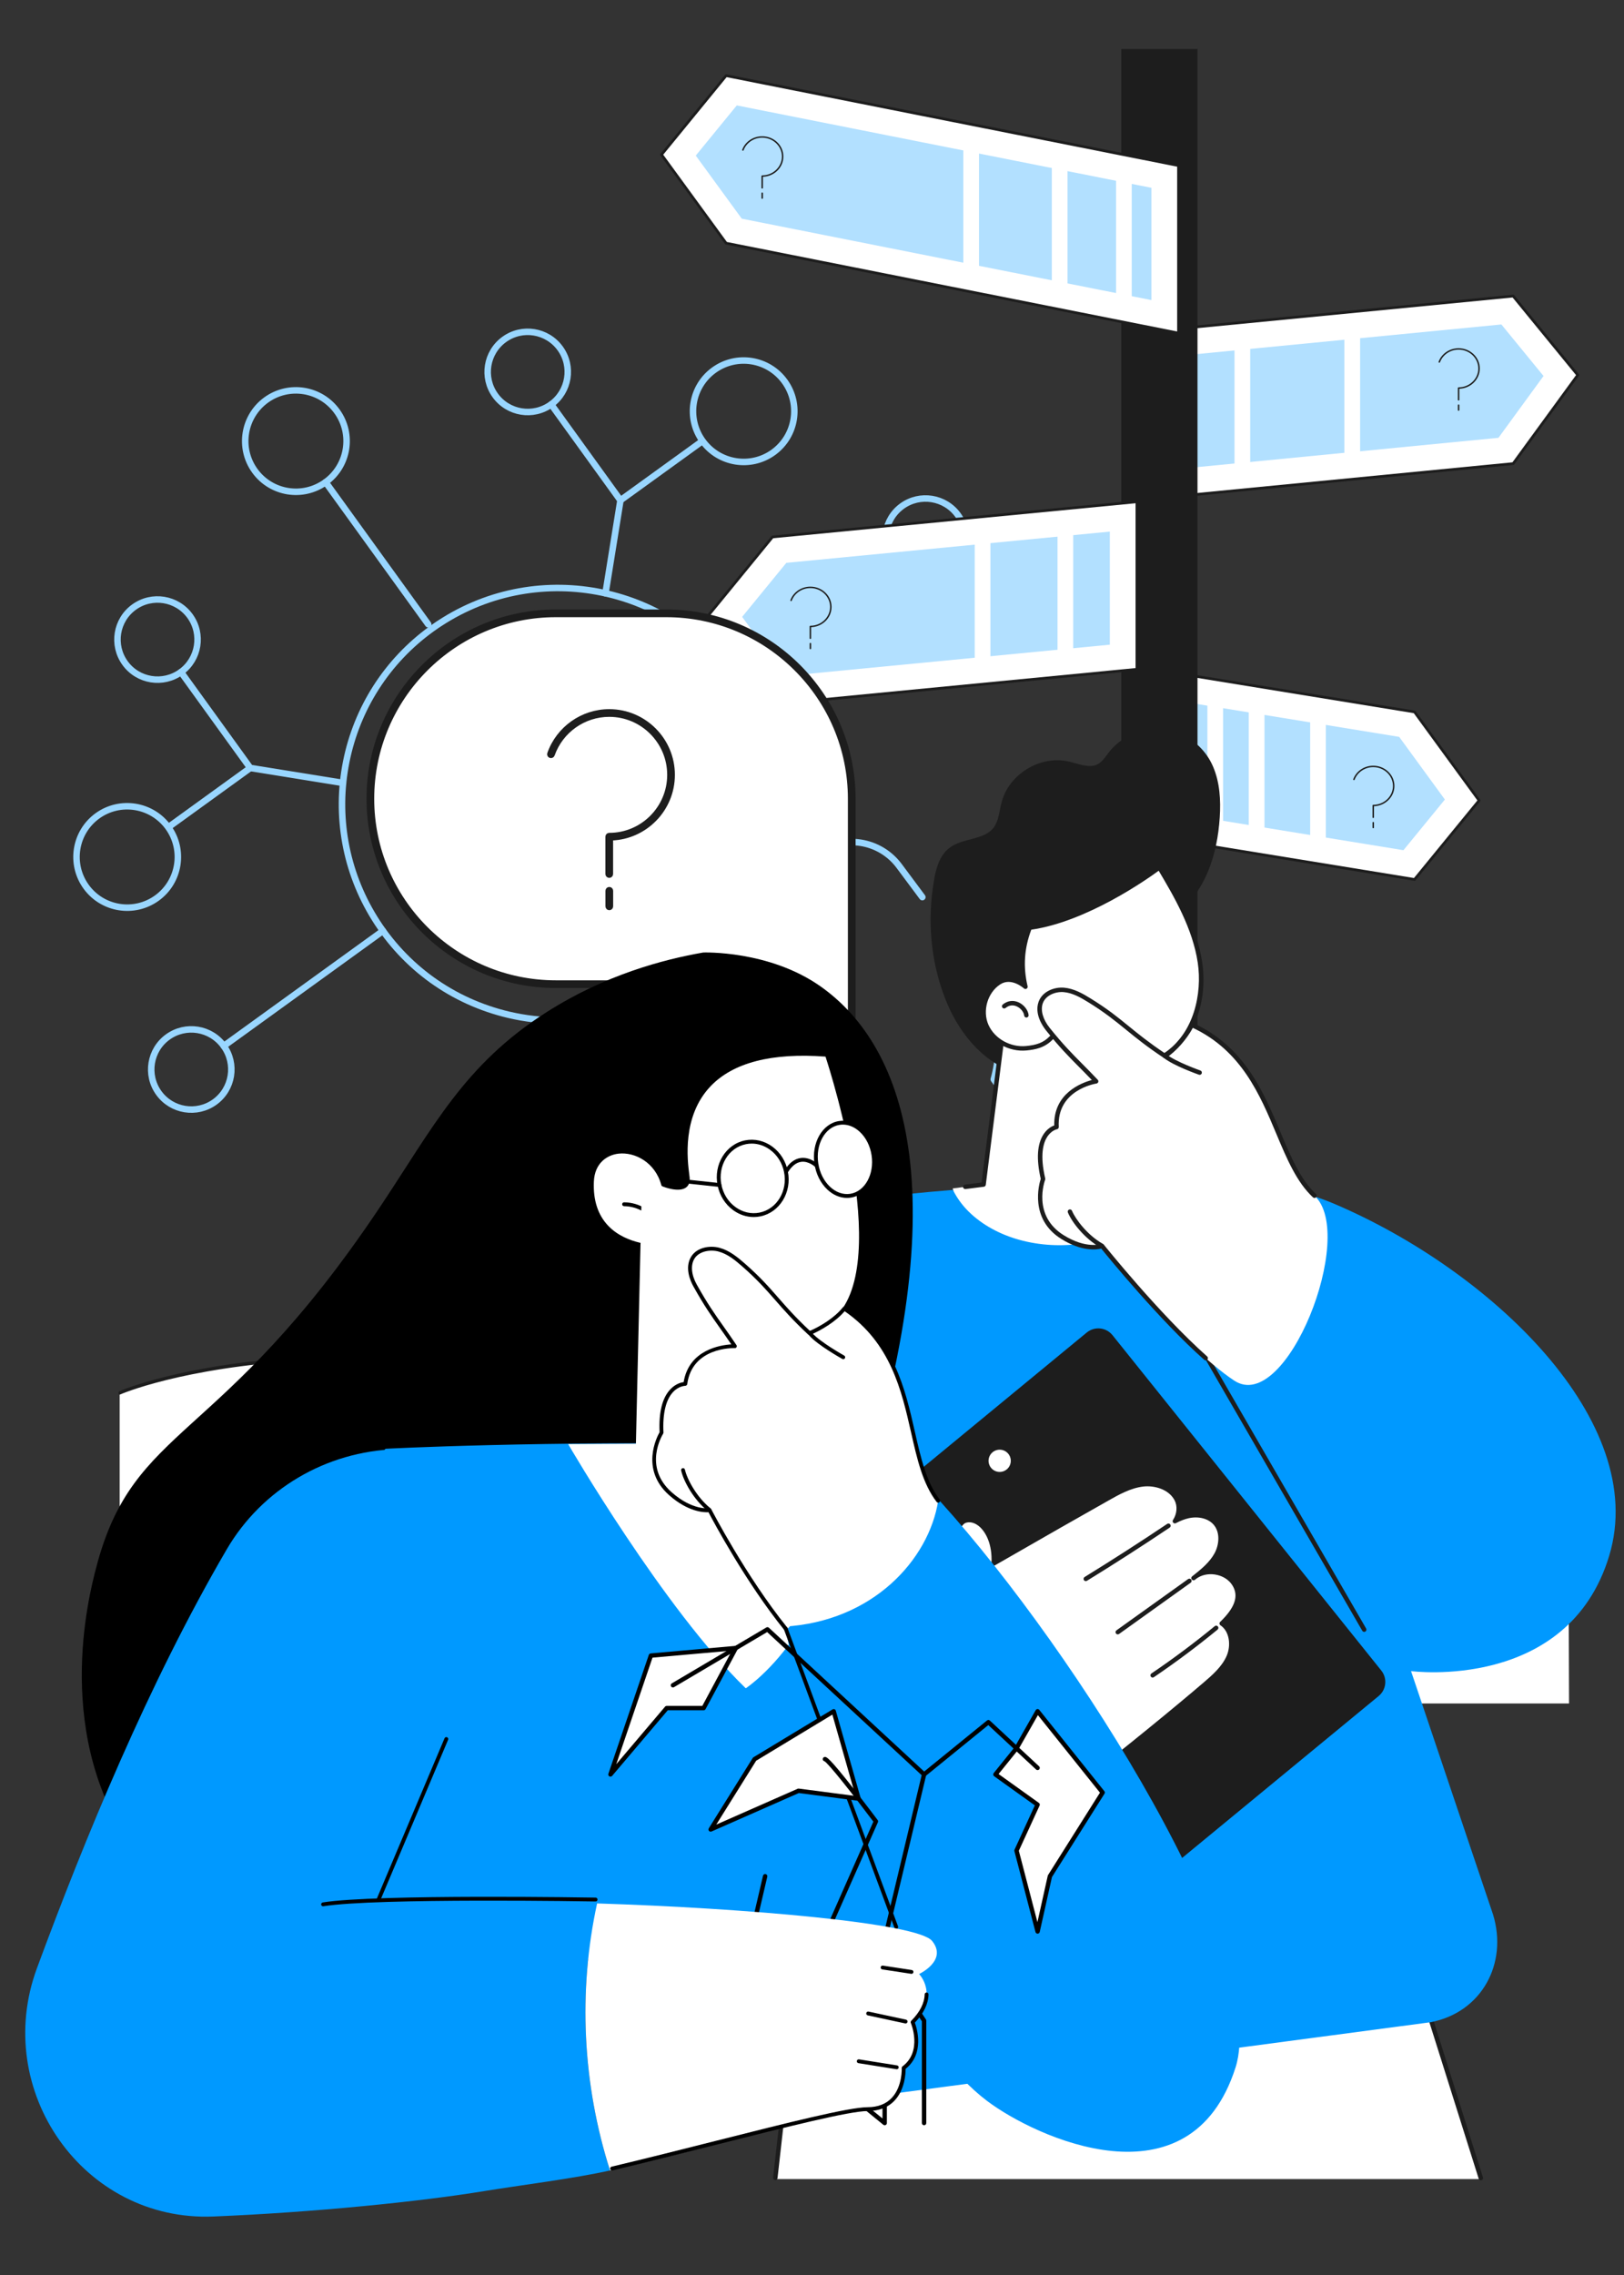
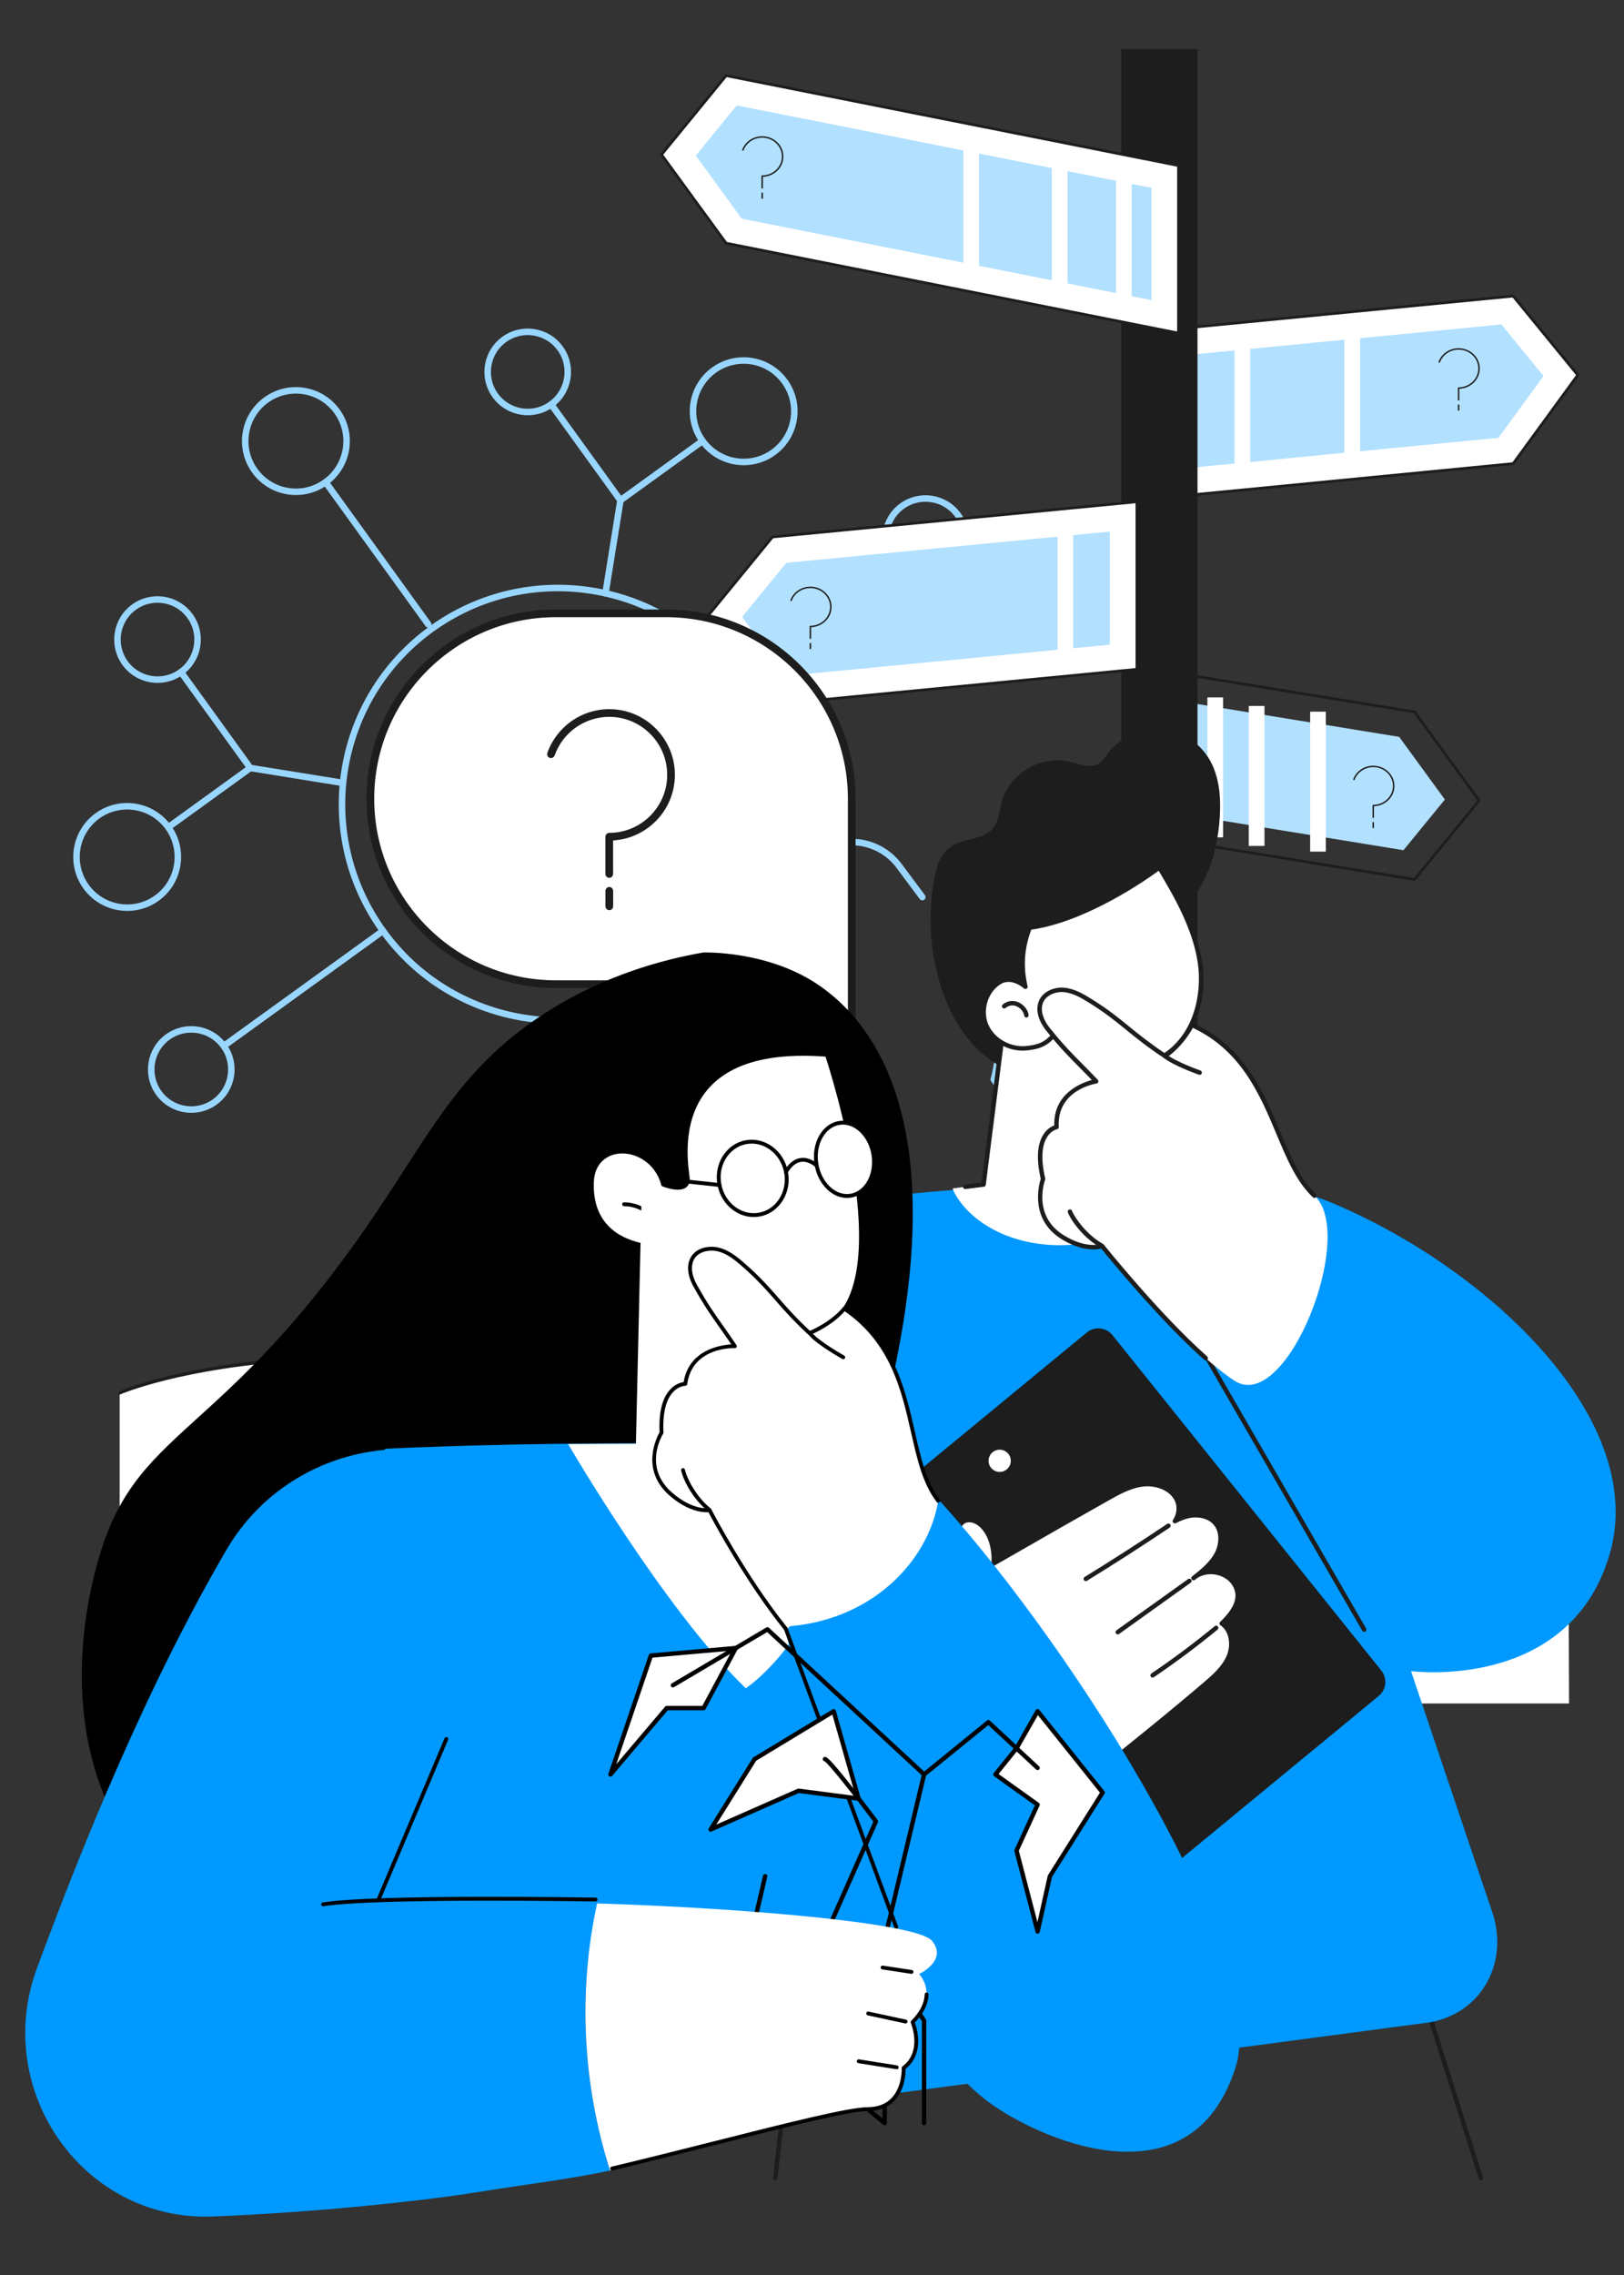
<svg xmlns="http://www.w3.org/2000/svg" version="1.1" x="0px" y="0px" width="250px" height="350px" viewBox="0 0 250 350" enable-background="new 0 0 250 350" xml:space="preserve">
  <rect x="0" y="0" width="250" height="350" fill="#333333" stroke="none" />
  <g id="Capa_4" display="none">
</g>
  <g id="Capa_5">
</g>
  <g id="Capa_2">
</g>
  <g id="Capa_3">
</g>
  <g id="Capa_1">
    <g id="g1687_9_">
      <g id="g1693_9_" transform="translate(195.765,183.803)">
        <path id="path1695_9_" fill="none" stroke="#99D6FF" stroke-linecap="round" stroke-linejoin="round" stroke-miterlimit="10" d="     M-109.808-26.791c-2.54-0.008-5.095-0.295-7.629-0.887c-8.652-2.033-16-7.311-20.681-14.867     c-4.463-7.195-6.01-15.74-4.354-24.037c1.645-8.266,6.31-15.531,13.124-20.453c0.637-0.465,1.297-0.906,1.97-1.32     c15.593-9.666,36.142-4.85,45.816,10.74c3.218,5.201,4.922,11.088,4.997,17.092" />
      </g>
      <g id="g1697_9_" transform="translate(226.366,322.758)">
        <path id="path1699_9_" fill="none" stroke="#99D6FF" stroke-linecap="round" stroke-linejoin="round" stroke-miterlimit="10" d="     M-158.711-207.971c1.624-3.326,4.172-6.252,7.548-8.344c9.546-5.914,22.082-2.98,28,6.568c4.659,7.502,3.835,16.859-1.369,23.393     " />
      </g>
      <g id="g1701_9_" transform="translate(236.736,207.394)">
        <path id="path1703_9_" fill="none" stroke="#99D6FF" stroke-linecap="round" stroke-linejoin="round" stroke-miterlimit="10" d="     M-144.513-64.329c-8.702,2.848-18.54-0.496-23.583-8.621c-1.395-2.256-2.295-4.668-2.731-7.123" />
      </g>
      <g id="g1705_9_" transform="translate(370.571,129.951)">
        <path id="path1707_9_" fill="none" stroke="#99D6FF" stroke-linecap="round" stroke-linejoin="round" stroke-miterlimit="10" d="     M-228.585,8.068l-3.561-4.781c-2.981-4.018-8.637-4.895-12.699-1.971l-18.158,13.07l-15.124-20.93     c-1.858-2.57-5.445-3.316-8.075-1.547c-2.747,1.846-3.396,5.59-1.472,8.256l28.677,39.684l-16.591-4.332     c-3.135-0.764-6.285,1.156-7.05,4.287c-0.762,3.129,1.153,6.287,4.288,7.047l30.813,7.801l7.579,10.49" />
      </g>
      <g id="g1709_9_" transform="translate(347.35,7.5)">
        <path id="path1711_9_" fill="none" stroke="#99D6FF" stroke-linecap="round" stroke-linejoin="round" stroke-miterlimit="10" d="     M-188.254,167.014l-6.114-8.457c1.684-6.027,0.482-12.502-3.253-17.529" />
      </g>
      <g id="g1713_9_" transform="translate(272.871,176.436)">
        <path id="path1715_9_" fill="none" stroke="#99D6FF" stroke-linecap="round" stroke-linejoin="round" stroke-miterlimit="10" d="     M-165.303-32.098l4.588,6.348" />
      </g>
      <g id="g1717_9_" transform="translate(304.56,176.249)">
        <path id="path1719_9_" fill="none" stroke="#99D6FF" stroke-linecap="round" stroke-linejoin="round" stroke-miterlimit="10" d="     M-188.654-37.866l4.556,6.301" />
      </g>
      <g id="g1721_9_" transform="translate(336.248,176.249)">
        <path id="path1723_9_" fill="none" stroke="#99D6FF" stroke-linecap="round" stroke-linejoin="round" stroke-miterlimit="10" d="     M-212.031-43.87l4.554,6.305" />
      </g>
      <g id="g1725_9_" transform="translate(255.96,372.875)">
        <path id="path1727_9_" fill="none" stroke="#99D6FF" stroke-linecap="round" stroke-linejoin="round" stroke-miterlimit="10" d="     M-190.042-276.833l-15.795-21.863" />
      </g>
      <g id="g1729_9_" transform="translate(280.078,480.378)">
        <path id="path1731_9_" fill="none" stroke="#99D6FF" stroke-linecap="round" stroke-linejoin="round" stroke-miterlimit="10" d="     M-228.204-417.089c2.527,3.494,1.742,8.371-1.751,10.891c-3.494,2.525-8.371,1.742-10.896-1.752     c-2.525-3.494-1.733-8.369,1.756-10.895C-235.601-421.366-230.727-420.583-228.204-417.089z" />
      </g>
      <g id="g1733_9_" transform="translate(359.128,267.274)">
        <path id="path1735_9_" fill="none" stroke="#99D6FF" stroke-linecap="round" stroke-linejoin="round" stroke-miterlimit="10" d="     M-246.157-163.092l24.507-17.709" />
      </g>
      <g id="g1737_9_" transform="translate(153.086,267.274)">
        <path id="path1739_9_" fill="none" stroke="#99D6FF" stroke-linecap="round" stroke-linejoin="round" stroke-miterlimit="10" d="     M-94.133-124.063l-24.507,17.709" />
      </g>
      <g id="g1741_9_" transform="translate(332.97,335.396)">
        <path id="path1743_9_" fill="none" stroke="#99D6FF" stroke-linecap="round" stroke-linejoin="round" stroke-miterlimit="10" d="     M-239.761-244.121l2.304-14.303l-10.663-14.758" />
      </g>
      <g id="g1745_9_" transform="translate(128.204,442.428)">
        <path id="path1747_9_" fill="none" stroke="#99D6FF" stroke-linecap="round" stroke-linejoin="round" stroke-miterlimit="10" d="     M-108.952-340.417c1.992,2.758,5.848,3.375,8.609,1.383c2.759-1.992,3.382-5.85,1.39-8.607c-1.997-2.76-5.853-3.385-8.616-1.387     C-110.331-347.036-110.949-343.178-108.952-340.417z" />
      </g>
      <g id="g1749_9_" transform="translate(21.462,267.274)">
        <path id="path1751_9_" fill="none" stroke="#99D6FF" stroke-linecap="round" stroke-linejoin="round" stroke-miterlimit="10" d="     M2.985-99.125c1.992,2.762,5.853,3.381,8.611,1.389c2.762-1.998,3.38-5.855,1.388-8.617c-1.997-2.762-5.853-3.379-8.614-1.383     C1.611-105.745,0.987-101.885,2.985-99.125z" />
      </g>
      <g id="g1753_9_" transform="translate(452.615,267.274)">
        <path id="path1755_9_" fill="none" stroke="#99D6FF" stroke-linecap="round" stroke-linejoin="round" stroke-miterlimit="10" d="     M-315.138-180.801c1.995,2.76,5.855,3.385,8.616,1.387c2.757-1.992,3.378-5.855,1.381-8.611     c-1.992-2.762-5.848-3.381-8.604-1.393C-316.512-187.417-317.13-183.559-315.138-180.801z" />
      </g>
      <g id="g1757_9_" transform="translate(345.578,442.428)">
        <path id="path1759_9_" fill="none" stroke="#99D6FF" stroke-linecap="round" stroke-linejoin="round" stroke-miterlimit="10" d="     M-269.338-381.596c1.992,2.758,5.848,3.381,8.609,1.383c2.759-1.992,3.382-5.85,1.39-8.607c-1.997-2.766-5.854-3.385-8.611-1.391     C-270.714-388.215-271.335-384.358-269.338-381.596z" />
      </g>
      <g id="g1761_9_" transform="translate(50.886,367.078)">
        <path id="path1763_9_" fill="none" stroke="#99D6FF" stroke-linecap="round" stroke-linejoin="round" stroke-miterlimit="10" d="     M-37.633-230.669c2.523,3.494,7.402,4.277,10.894,1.758c3.494-2.521,4.276-7.402,1.754-10.896     c-2.521-3.488-7.404-4.275-10.897-1.756C-39.37-239.039-40.152-234.158-37.633-230.669z" />
      </g>
      <g id="g1765_9_" transform="translate(412.877,367.078)">
        <path id="path1767_9_" fill="none" stroke="#99D6FF" stroke-linecap="round" stroke-linejoin="round" stroke-miterlimit="10" d="     M-304.72-299.244c2.523,3.494,7.402,4.281,10.892,1.76c3.493-2.529,4.276-7.4,1.751-10.895     c-2.521-3.494-7.395-4.281-10.891-1.756C-306.459-307.611-307.239-302.734-304.72-299.244z" />
      </g>
      <g id="g1769_9_" transform="translate(178.908,335.438)">
        <path id="path1771_9_" fill="none" stroke="#99D6FF" stroke-linecap="round" stroke-linejoin="round" stroke-miterlimit="10" d="     M-126.097-214.986l-14.289-2.303l-10.661-14.754" />
      </g>
      <g id="g1773_9_" transform="translate(147.273,367.078)">
        <path id="path1775_9_" fill="none" stroke="#99D6FF" stroke-linecap="round" stroke-linejoin="round" stroke-miterlimit="10" d="     M-108.75-248.929l-12.554,9.076" />
      </g>
      <g id="g1777_9_" transform="translate(412.426,367.078)">
        <path id="path1779_9_" fill="none" stroke="#99D6FF" stroke-linecap="round" stroke-linejoin="round" stroke-miterlimit="10" d="     M-304.389-299.158l-12.554,9.07" />
      </g>
    </g>
    <g>
      <g>
        <g>
          <g>
            <g>
              <g>
                <path fill="#FFFFFF" d="M164.978,224.268c-0.477,0-0.937,0.125-1.367,0.354c-0.777-3.673-3.081-6.335-5.803-6.335         c-0.803,0-1.568,0.234-2.271,0.657c-1.309-2.708-3.441-4.475-5.853-4.475c-0.225,0-0.446,0.019-0.665,0.049         c-0.482-6.558-4.206-11.661-8.734-11.661c-3.981,0-7.344,3.953-8.422,9.369c-1.633-0.848-3.496-0.619-5.068,0.865         c-2.73,2.582-3.543,7.979-1.812,12.05c1.731,4.073,5.352,5.283,8.083,2.702c0.58-0.549,1.072-1.224,1.473-1.984         c1.541,1.988,3.549,3.194,5.746,3.194c0.881,0,1.732-0.195,2.535-0.555c0.93,4.329,3.65,7.466,6.864,7.466         c1.507,0,2.903-0.689,4.061-1.867c1.077,1.445,2.502,2.324,4.063,2.324c1.184,0,2.287-0.505,3.221-1.375         c0.746,2.344,2.234,3.944,3.949,3.944c2.463,0,4.461-3.296,4.461-7.362C169.438,227.563,167.44,224.268,164.978,224.268z" />
                <path fill="#1D1D1D" d="M164.978,239.258c-1.671,0-3.196-1.46-4.023-3.831c-0.953,0.825-2.037,1.262-3.146,1.262         c-1.499,0-2.943-0.799-4.08-2.254c-1.202,1.177-2.598,1.797-4.044,1.797c-3.167,0-5.95-2.966-6.98-7.405         c-0.788,0.328-1.601,0.494-2.419,0.494c-2.09,0-4.115-1.093-5.723-3.081c-0.4,0.714-0.871,1.329-1.4,1.83         c-1.361,1.286-2.977,1.705-4.553,1.18c-1.572-0.526-2.914-1.935-3.777-3.964c-0.863-2.03-1.145-4.439-0.792-6.786         c0.353-2.345,1.298-4.345,2.66-5.632c1.512-1.43,3.341-1.78,5.046-0.98c1.176-5.486,4.662-9.296,8.539-9.296         c4.525,0,8.317,4.986,8.89,11.64c0.175-0.018,0.345-0.027,0.51-0.027c2.321,0,4.523,1.647,5.915,4.418         c0.709-0.399,1.451-0.601,2.209-0.601c2.688,0,5.041,2.505,5.916,6.263c0.407-0.188,0.83-0.283,1.254-0.283         c2.558,0,4.639,3.423,4.639,7.629S167.535,239.258,164.978,239.258z M161.028,234.78c0.016,0,0.033,0.003,0.049,0.011         c0.049,0.021,0.092,0.073,0.113,0.142c0.744,2.338,2.195,3.79,3.787,3.79c2.361,0,4.281-3.182,4.281-7.094         s-1.92-7.096-4.281-7.096c-0.444,0-0.883,0.115-1.307,0.34c-0.047,0.025-0.098,0.021-0.141-0.014         c-0.044-0.031-0.076-0.088-0.092-0.158c-0.777-3.677-3.041-6.147-5.631-6.147c-0.758,0-1.5,0.215-2.205,0.638         c-0.076,0.045-0.163,0.009-0.211-0.092c-1.32-2.73-3.454-4.361-5.708-4.361c-0.208,0-0.423,0.016-0.649,0.045         c-0.096,0.015-0.184-0.091-0.194-0.235c-0.478-6.512-4.155-11.422-8.556-11.422c-3.783,0-7.177,3.773-8.25,9.177         c-0.016,0.07-0.047,0.128-0.092,0.162c-0.042,0.033-0.094,0.037-0.14,0.015c-1.65-0.858-3.44-0.552-4.913,0.839         c-1.281,1.211-2.168,3.092-2.5,5.298c-0.333,2.207-0.068,4.473,0.744,6.382c0.811,1.911,2.074,3.235,3.555,3.729         c1.48,0.495,3,0.101,4.281-1.109c0.547-0.519,1.027-1.166,1.428-1.923c0.029-0.059,0.075-0.095,0.124-0.103         s0.097,0.017,0.134,0.063c1.564,2.019,3.563,3.131,5.629,3.131c0.842,0,1.679-0.184,2.482-0.544         c0.094-0.043,0.193,0.034,0.223,0.173c0.936,4.355,3.626,7.28,6.694,7.28c1.421,0,2.79-0.628,3.959-1.818         c0.067-0.069,0.159-0.061,0.222,0.021c1.084,1.454,2.485,2.256,3.943,2.256c1.108,0,2.188-0.462,3.125-1.334         C160.963,234.794,160.995,234.78,161.028,234.78z" />
              </g>
              <path fill="#1D1D1D" d="M140.759,226.452c-0.1,0-0.178-0.118-0.178-0.267v-16.765c0-0.147,0.078-0.267,0.178-0.267        s0.18,0.119,0.18,0.267v16.765C140.938,226.334,140.858,226.452,140.759,226.452z" />
              <path fill="#1D1D1D" d="M158.839,229.144c-0.1,0-0.18-0.12-0.18-0.267v-6.254c0-0.148,0.08-0.268,0.18-0.268        c0.099,0,0.178,0.119,0.178,0.268v6.254C159.017,229.023,158.938,229.144,158.839,229.144z" />
-               <path fill="#1D1D1D" d="M140.632,214.511c-0.045,0-0.09-0.024-0.125-0.074l-1.677-2.376c-0.071-0.102-0.075-0.271-0.007-0.378        c0.067-0.106,0.182-0.111,0.253-0.009l1.68,2.375c0.069,0.103,0.073,0.271,0.006,0.379        C140.726,214.482,140.679,214.511,140.632,214.511z" />
              <path fill="#1D1D1D" d="M140.884,220.639c-0.065,0-0.128-0.054-0.159-0.146c-0.046-0.131-0.012-0.291,0.077-0.357l4.446-3.377        c0.089-0.067,0.196-0.016,0.241,0.115c0.047,0.133,0.01,0.293-0.078,0.359l-4.445,3.377        C140.938,220.629,140.911,220.639,140.884,220.639z" />
              <path fill="#1D1D1D" d="M158.928,225.271c-0.047,0-0.093-0.026-0.128-0.078c-0.068-0.105-0.068-0.274,0-0.378l0.747-1.112        c0.07-0.104,0.183-0.104,0.253,0s0.07,0.273,0,0.378l-0.746,1.112C159.019,225.245,158.973,225.271,158.928,225.271z" />
            </g>
            <g>
              <g>
                <path fill="#FFFFFF" d="M231.194,229.927c-1.77,0-3.334,1.291-4.299,3.274c-1.01-2.582-2.885-4.32-5.035-4.32         c-0.541,0-1.063,0.113-1.559,0.319c-1.045-2.33-2.824-3.865-4.846-3.865c-3.013,0-5.489,3.411-5.791,7.781         c-0.484-0.507-1.074-0.81-1.712-0.81c-1.645,0-2.976,1.986-2.976,4.437s1.331,4.437,2.976,4.437         c1.149,0,2.144-0.971,2.64-2.392c1.042,2.353,2.832,3.907,4.863,3.907c0.541,0,1.064-0.112,1.563-0.318         c1.043,2.33,2.823,3.865,4.842,3.865c2.068,0,3.883-1.608,4.916-4.028c0.95,2.128,2.574,3.529,4.418,3.529         c2.93,0,5.305-3.541,5.305-7.909C236.499,233.467,234.124,229.927,231.194,229.927z" />
                <path fill="#1D1D1D" d="M221.86,246.508c-1.965,0-3.794-1.426-4.92-3.823c-0.486,0.185-0.984,0.277-1.484,0.277         c-1.926,0-3.719-1.366-4.85-3.677c-0.578,1.344-1.569,2.162-2.653,2.162c-1.739,0-3.155-2.11-3.155-4.704         s1.416-4.702,3.155-4.702c0.556,0,1.092,0.215,1.57,0.624c0.438-4.359,2.94-7.597,5.933-7.597         c1.967,0,3.796,1.427,4.922,3.825c0.484-0.186,0.984-0.278,1.482-0.278c2.039,0,3.952,1.566,5.051,4.114         c1.037-1.93,2.619-3.071,4.283-3.071c3.023,0,5.483,3.668,5.483,8.176s-2.46,8.176-5.483,8.176         c-1.75,0-3.381-1.235-4.414-3.323C225.655,245.087,223.835,246.508,221.86,246.508z M217.019,242.11         c0.057,0,0.113,0.043,0.146,0.119c1.053,2.345,2.809,3.745,4.695,3.745c1.94,0,3.722-1.459,4.764-3.905         c0.033-0.076,0.09-0.122,0.15-0.124c0.059,0.002,0.117,0.045,0.151,0.119c0.954,2.137,2.551,3.41,4.269,3.41         c2.826,0,5.126-3.427,5.126-7.641c0-4.213-2.3-7.641-5.126-7.641c-1.639,0-3.19,1.183-4.154,3.165         c-0.035,0.073-0.094,0.114-0.152,0.11c-0.063-0.005-0.117-0.054-0.146-0.133c-1.009-2.582-2.879-4.187-4.881-4.187         c-0.508,0-1.018,0.104-1.512,0.308c-0.074,0.031-0.154-0.014-0.197-0.109c-1.051-2.346-2.806-3.744-4.695-3.744         c-2.903,0-5.316,3.241-5.614,7.54c-0.005,0.095-0.044,0.177-0.103,0.217c-0.059,0.039-0.126,0.03-0.178-0.024         c-0.475-0.498-1.03-0.762-1.608-0.762c-1.543,0-2.796,1.871-2.796,4.169c0,2.3,1.253,4.169,2.796,4.169         c1.046,0,1.997-0.86,2.481-2.247c0.029-0.084,0.086-0.139,0.148-0.144c0.064-0.004,0.125,0.04,0.161,0.119         c1.048,2.371,2.81,3.788,4.712,3.788c0.51,0,1.02-0.104,1.514-0.308C216.984,242.113,217.001,242.11,217.019,242.11z" />
              </g>
              <path fill="#1D1D1D" d="M215.183,240.014c-0.098,0-0.179-0.119-0.179-0.267v-9.535c0-0.147,0.081-0.267,0.179-0.267        c0.1,0,0.179,0.119,0.179,0.267v9.535C215.361,239.895,215.282,240.014,215.183,240.014z" />
              <path fill="#1D1D1D" d="M216.462,240.393c-0.098,0-0.18-0.12-0.18-0.268v-11.957c0-0.147,0.082-0.267,0.18-0.267        c0.1,0,0.18,0.119,0.18,0.267v11.957C216.642,240.272,216.562,240.393,216.462,240.393z" />
              <path fill="#1D1D1D" d="M215.02,234.63c-0.039,0-0.077-0.019-0.11-0.057l-1.558-1.808c-0.077-0.09-0.093-0.258-0.031-0.375        c0.06-0.115,0.173-0.137,0.251-0.045l1.559,1.806c0.078,0.09,0.092,0.259,0.031,0.374        C215.125,234.593,215.073,234.63,215.02,234.63z" />
              <g>
                <path fill="#1D1D1D" d="M231.229,236.321c-0.099,0-0.179-0.119-0.179-0.267v-2.549c0-0.147,0.08-0.266,0.179-0.266         s0.179,0.118,0.179,0.266v2.549C231.408,236.202,231.328,236.321,231.229,236.321z" />
                <path fill="#1D1D1D" d="M231.235,241.053c-0.099,0-0.18-0.12-0.18-0.268v-4.615l-0.751-1.039         c-0.071-0.101-0.075-0.268-0.009-0.376s0.182-0.114,0.253-0.016l0.81,1.118c0.035,0.051,0.056,0.122,0.056,0.197v4.73         C231.414,240.933,231.333,241.053,231.235,241.053z" />
              </g>
            </g>
            <path fill="#FFFFFF" d="M241.454,236.604c0,0-24.809,8.182-105.693-15.274s-117.34-7.036-117.34-7.036v47.785l223.118-0.008       L241.454,236.604z" />
            <path fill="#1D1D1D" d="M226.649,238.25c-2.273,0-4.839-0.063-7.716-0.221c-14.89-0.809-41.413-4.317-83.208-16.438       c-41.752-12.107-71.41-13.376-88.938-12.31c-18.988,1.154-28.225,5.227-28.316,5.268c-0.094,0.043-0.195-0.038-0.223-0.178       c-0.027-0.143,0.023-0.291,0.119-0.334c0.092-0.041,9.355-4.128,28.383-5.289c17.551-1.07,47.245,0.197,89.045,12.318       c41.745,12.106,68.239,15.616,83.113,16.427c16.118,0.879,22.445-1.131,22.508-1.15c0.095-0.032,0.19,0.06,0.213,0.202       c0.021,0.145-0.04,0.287-0.137,0.318C241.442,236.881,237.144,238.25,226.649,238.25z" />
            <path fill="#1D1D1D" d="M146.749,239.595c-0.012,0-0.021-0.002-0.033-0.005c-3.58-0.974-7.278-2.013-10.99-3.089       c-3.096-0.899-6.211-1.762-9.256-2.564c-0.098-0.026-0.164-0.165-0.146-0.31c0.018-0.146,0.111-0.244,0.207-0.217       c3.048,0.804,6.166,1.668,9.266,2.566c3.709,1.076,7.404,2.113,10.985,3.088c0.097,0.025,0.161,0.166,0.144,0.311       C146.909,239.503,146.833,239.595,146.749,239.595z" />
-             <path fill="#1D1D1D" d="M164.291,244.079c-0.008,0-0.019-0.001-0.028-0.003c-4.082-0.974-8.313-2.036-12.579-3.157       c-0.098-0.026-0.163-0.165-0.147-0.312c0.018-0.145,0.111-0.24,0.209-0.216c4.264,1.123,8.495,2.184,12.574,3.157       c0.098,0.023,0.164,0.16,0.148,0.307C164.454,243.986,164.378,244.079,164.291,244.079z" />
            <path fill="#1D1D1D" d="M171.177,245.67c-0.01,0-0.018-0.001-0.027-0.003c-1.082-0.242-2.18-0.49-3.293-0.748       c-0.098-0.022-0.165-0.158-0.148-0.305c0.015-0.145,0.105-0.245,0.203-0.223c1.113,0.256,2.209,0.506,3.292,0.747       c0.098,0.022,0.167,0.158,0.149,0.305C171.34,245.576,171.264,245.67,171.177,245.67z" />
-             <path fill="#1D1D1D" d="M221.155,253.045c0,0-0.004,0-0.006-0.002c-3.347-0.136-6.945-0.392-10.693-0.761       c-2.966-0.294-6.086-0.663-9.273-1.101c-0.1-0.012-0.172-0.143-0.162-0.289c0.009-0.147,0.096-0.254,0.194-0.242       c3.185,0.436,6.302,0.807,9.265,1.099c3.744,0.369,7.337,0.625,10.68,0.761c0.1,0.004,0.178,0.126,0.176,0.273       C221.332,252.929,221.251,253.045,221.155,253.045z" />
+             <path fill="#1D1D1D" d="M221.155,253.045c0,0-0.004,0-0.006-0.002c-3.347-0.136-6.945-0.392-10.693-0.761       c-2.966-0.294-6.086-0.663-9.273-1.101c0.009-0.147,0.096-0.254,0.194-0.242       c3.185,0.436,6.302,0.807,9.265,1.099c3.744,0.369,7.337,0.625,10.68,0.761c0.1,0.004,0.178,0.126,0.176,0.273       C221.332,252.929,221.251,253.045,221.155,253.045z" />
            <path fill="#1D1D1D" d="M226.716,253.162c-0.031,0-0.061-0.002-0.093-0.002c-0.098,0-0.179-0.119-0.179-0.267       s0.081-0.267,0.18-0.267l0,0c2.271-0.002,4.427-0.061,6.407-0.188c0.101-0.006,0.183,0.108,0.186,0.256       c0.005,0.148-0.073,0.271-0.172,0.277C231.088,253.098,228.958,253.162,226.716,253.162z" />
            <path fill="#1D1D1D" d="M135.761,229.051c-0.012,0-0.022-0.002-0.035-0.005c-4.894-1.419-9.787-2.738-14.549-3.919       c-0.098-0.025-0.163-0.164-0.146-0.309c0.016-0.146,0.107-0.243,0.206-0.219c4.764,1.182,9.661,2.502,14.56,3.922       c0.096,0.027,0.158,0.168,0.141,0.314C135.921,228.962,135.845,229.051,135.761,229.051z" />
            <path fill="#1D1D1D" d="M174.507,238.947c-0.009,0-0.017,0-0.025-0.004c-10.077-2.173-20.946-4.884-32.308-8.061       c-0.099-0.028-0.163-0.167-0.144-0.312c0.018-0.145,0.111-0.242,0.21-0.213c11.356,3.174,22.22,5.885,32.293,8.057       c0.096,0.021,0.165,0.157,0.151,0.304C174.671,238.851,174.595,238.947,174.507,238.947z" />
            <path fill="#1D1D1D" d="M226.699,245.707c-8.927,0-19.591-0.975-31.713-2.896c-0.098-0.016-0.17-0.146-0.159-0.294       c0.01-0.146,0.096-0.253,0.196-0.236c12.51,1.982,23.462,2.953,32.55,2.888h0.001c0.099,0,0.18,0.119,0.181,0.267       c0,0.146-0.08,0.267-0.18,0.269C227.286,245.705,226.993,245.707,226.699,245.707z" />
            <path fill="#1D1D1D" d="M230.903,245.627c-0.099,0-0.178-0.113-0.18-0.259c-0.004-0.147,0.074-0.271,0.174-0.274       c1.41-0.055,2.764-0.14,4.023-0.252c0.094-0.01,0.184,0.104,0.189,0.251c0.004,0.146-0.07,0.272-0.168,0.282       c-1.264,0.112-2.622,0.197-4.034,0.252C230.905,245.627,230.904,245.627,230.903,245.627z" />
          </g>
          <g>
            <g>
              <g>
                <g>
-                   <polygon fill="#FFFFFF" points="177.434,128.74 177.434,102.963 217.751,109.526 227.696,123.15 217.751,135.303                   " />
                  <path fill="#1D1D1D" d="M217.751,135.511c-0.01,0-0.021-0.002-0.032-0.002l-40.317-6.563          c-0.102-0.017-0.176-0.104-0.176-0.205v-25.777c0-0.063,0.025-0.12,0.072-0.16c0.047-0.039,0.108-0.057,0.17-0.046          l40.317,6.563c0.055,0.007,0.103,0.038,0.136,0.082l9.941,13.625c0.057,0.078,0.055,0.182-0.006,0.256l-9.942,12.153          C217.874,135.482,217.813,135.511,217.751,135.511z M177.642,128.563l40.025,6.516l9.764-11.936l-9.797-13.426l-39.992-6.51          V128.563z" />
                </g>
                <polygon fill="#B2E0FF" points="181.604,125.192 181.604,107.867 215.392,113.365 222.425,123.005 216.048,130.8        " />
                <rect x="185.866" y="107.291" fill="#FFFFFF" width="2.416" height="21.531" />
                <rect x="192.237" y="108.609" fill="#FFFFFF" width="2.418" height="21.534" />
                <rect x="201.687" y="109.488" fill="#FFFFFF" width="2.415" height="21.533" />
              </g>
              <g>
                <g>
                  <polygon fill="#FFFFFF" points="174.47,51.234 174.47,77.011 232.938,71.326 242.881,57.701 232.938,45.549         " />
                  <path fill="#1D1D1D" d="M174.47,77.22c-0.051,0-0.102-0.019-0.141-0.054c-0.042-0.041-0.067-0.098-0.067-0.155V51.234          c0-0.108,0.081-0.198,0.188-0.209l58.47-5.685c0.067-0.006,0.137,0.023,0.182,0.076l9.942,12.153          c0.062,0.072,0.063,0.179,0.008,0.255l-9.944,13.625c-0.034,0.047-0.088,0.079-0.148,0.084l-58.468,5.684          C174.483,77.22,174.477,77.22,174.47,77.22z M174.679,51.423v25.359l58.147-5.655l9.792-13.418l-9.77-11.941L174.679,51.423          z" />
                </g>
                <polygon fill="#B2E0FF" points="178.642,55.02 231.123,49.916 237.612,57.846 230.673,67.355 178.642,72.415        " />
                <rect x="190.04" y="51.702" fill="#FFFFFF" width="2.417" height="21.531" />
                <rect x="206.958" y="50.162" fill="#FFFFFF" width="2.418" height="21.533" />
              </g>
              <rect x="172.612" y="7.539" fill="#1D1D1D" width="11.732" height="242.479" />
              <g>
                <g>
                  <polygon fill="#FFFFFF" points="181.422,25.473 181.422,51.249 111.778,37.415 101.837,23.79 111.778,11.639         " />
                  <path fill="#1D1D1D" d="M181.423,51.458c-0.014,0-0.027-0.001-0.041-0.005l-69.644-13.834          c-0.051-0.009-0.097-0.038-0.127-0.08l-9.942-13.625c-0.057-0.076-0.054-0.182,0.006-0.255l9.942-12.153          c0.05-0.06,0.126-0.087,0.202-0.071l69.644,13.832c0.099,0.021,0.169,0.105,0.169,0.206v25.776          c0,0.063-0.029,0.12-0.076,0.16C181.517,51.441,181.471,51.458,181.423,51.458z M111.899,37.227l69.314,13.769V25.642          L111.86,11.867l-9.762,11.931L111.899,37.227z" />
                </g>
                <polygon fill="#B2E0FF" points="114.188,33.643 107.106,23.937 113.421,16.218 177.251,28.895 177.251,46.167        " />
                <rect x="171.804" y="25.774" fill="#FFFFFF" width="2.417" height="21.531" />
                <rect x="161.917" y="23.796" fill="#FFFFFF" width="2.416" height="21.533" />
                <rect x="148.293" y="21.16" fill="#FFFFFF" width="2.417" height="21.532" />
              </g>
              <g>
                <g>
                  <polygon fill="#FFFFFF" points="175.018,77.192 175.018,102.969 118.921,108.383 108.979,94.758 118.921,82.606         " />
                  <path fill="#1D1D1D" d="M118.921,108.592c-0.064,0-0.129-0.031-0.168-0.085l-9.943-13.625          c-0.056-0.076-0.053-0.182,0.008-0.257l9.942-12.152c0.035-0.041,0.087-0.068,0.142-0.073l56.097-5.415          c0.059-0.006,0.117,0.014,0.159,0.053c0.044,0.041,0.069,0.098,0.069,0.155v25.776c0,0.108-0.081,0.198-0.188,0.209          l-56.098,5.413C118.935,108.591,118.929,108.592,118.921,108.592z M109.241,94.766l9.779,13.398l55.789-5.384V77.422          l-55.781,5.383L109.241,94.766z" />
                </g>
                <polygon fill="#B2E0FF" points="114.248,94.903 121.05,86.59 170.847,81.785 170.847,99.182 120.889,104.004        " />
                <rect x="162.794" y="78.947" fill="#FFFFFF" width="2.419" height="21.531" />
-                 <rect x="150.052" y="81.802" fill="#FFFFFF" width="2.415" height="21.534" />
              </g>
            </g>
            <g>
              <path fill="#1D1D1D" d="M224.538,61.623c-0.063,0-0.113-0.048-0.113-0.107v-1.818c0-0.059,0.05-0.107,0.113-0.107        c1.673,0,3.036-1.3,3.036-2.9c0-1.6-1.363-2.901-3.036-2.901c-1.285,0-2.438,0.778-2.865,1.937        c-0.021,0.055-0.085,0.086-0.144,0.066c-0.06-0.021-0.091-0.084-0.069-0.139c0.459-1.246,1.696-2.08,3.078-2.08        c1.799,0,3.262,1.398,3.262,3.117c0,1.683-1.402,3.059-3.149,3.115v1.711C224.65,61.575,224.601,61.623,224.538,61.623z" />
              <path fill="#1D1D1D" d="M224.54,63.196c-0.064,0-0.114-0.047-0.114-0.108v-0.757c0-0.06,0.05-0.108,0.114-0.108        c0.063,0,0.113,0.049,0.113,0.108v0.757C224.653,63.149,224.603,63.196,224.54,63.196z" />
            </g>
            <g>
              <path fill="#1D1D1D" d="M124.75,98.305c-0.063,0-0.114-0.049-0.114-0.108v-1.818c0-0.06,0.051-0.106,0.114-0.106        c1.673,0,3.036-1.302,3.036-2.901c0-1.601-1.363-2.901-3.036-2.901c-1.284,0-2.437,0.778-2.864,1.937        c-0.021,0.055-0.085,0.085-0.144,0.065c-0.06-0.021-0.09-0.082-0.07-0.139c0.46-1.243,1.696-2.078,3.078-2.078        c1.8,0,3.263,1.396,3.263,3.116c0,1.684-1.403,3.06-3.15,3.116v1.71C124.862,98.256,124.813,98.305,124.75,98.305z" />
              <path fill="#1D1D1D" d="M124.752,99.877c-0.062,0-0.112-0.047-0.112-0.108v-0.757c0-0.059,0.051-0.108,0.112-0.108        c0.063,0,0.114,0.05,0.114,0.108v0.757C124.866,99.83,124.815,99.877,124.752,99.877z" />
            </g>
            <g>
              <path fill="#1D1D1D" d="M117.333,29.013c-0.063,0-0.115-0.049-0.115-0.108v-1.816c0-0.06,0.052-0.108,0.115-0.108        c1.674,0,3.036-1.302,3.036-2.901c0-1.599-1.362-2.9-3.036-2.9c-1.285,0-2.437,0.777-2.865,1.936        c-0.021,0.057-0.084,0.087-0.144,0.065c-0.059-0.02-0.091-0.082-0.069-0.137c0.459-1.245,1.696-2.08,3.078-2.08        c1.799,0,3.262,1.398,3.262,3.116c0,1.684-1.402,3.061-3.149,3.116v1.71C117.445,28.964,117.395,29.013,117.333,29.013z" />
              <path fill="#1D1D1D" d="M117.335,30.585c-0.063,0-0.114-0.047-0.114-0.106v-0.758c0-0.059,0.052-0.107,0.114-0.107        s0.114,0.049,0.114,0.107v0.758C117.449,30.538,117.397,30.585,117.335,30.585z" />
            </g>
            <g>
              <path fill="#1D1D1D" d="M211.396,125.851c-0.063,0-0.113-0.049-0.113-0.108v-1.816c0-0.06,0.051-0.108,0.113-0.108        c1.674,0,3.037-1.302,3.037-2.901c0-1.599-1.363-2.9-3.037-2.9c-1.285,0-2.436,0.779-2.863,1.936        c-0.021,0.057-0.085,0.086-0.145,0.065c-0.059-0.02-0.09-0.082-0.07-0.139c0.459-1.243,1.697-2.078,3.078-2.078        c1.799,0,3.263,1.398,3.263,3.116c0,1.684-1.403,3.059-3.149,3.116v1.71C211.509,125.802,211.458,125.851,211.396,125.851z" />
              <path fill="#1D1D1D" d="M211.397,127.423c-0.063,0-0.113-0.047-0.113-0.108v-0.756c0-0.059,0.051-0.107,0.113-0.107        c0.064,0,0.113,0.049,0.113,0.107v0.756C211.511,127.376,211.462,127.423,211.397,127.423z" />
            </g>
          </g>
        </g>
        <g>
          <g>
-             <polygon fill="#FFFFFF" points="211.285,281.596 228.188,335.242 119.354,335.242 121.232,316.963 122.424,310.893        122.607,309.961      " />
            <path fill="#1D1D1D" d="M227.961,335.436c-0.146,0-0.281-0.092-0.326-0.238l-15.855-50.268c-0.057-0.18,0.044-0.373,0.225-0.43       c0.18-0.057,0.372,0.043,0.43,0.225l15.854,50.266c0.057,0.182-0.043,0.373-0.223,0.43       C228.029,335.432,227.995,335.436,227.961,335.436z" />
            <g>
              <path fill="#FFFFFF" d="M121.232,318.385l-1.879,16.67L121.232,318.385z" />
              <path fill="#1D1D1D" d="M119.354,335.398c-0.014,0-0.026-0.002-0.039-0.002c-0.189-0.021-0.323-0.191-0.303-0.379        l1.881-16.672c0.02-0.188,0.188-0.324,0.379-0.301c0.188,0.02,0.322,0.189,0.301,0.377l-1.879,16.672        C119.673,335.27,119.525,335.398,119.354,335.398z" />
            </g>
          </g>
          <g>
            <g>
              <path fill="#1D1D1D" d="M186.719,117.891c-1.031-2.377-2.978-4.221-5.4-5.137c-2.375-0.896-5.014-0.75-7.297,0.342        c-1.141,0.543-2.183,1.318-3.016,2.27c-0.882,1.008-1.459,2.385-2.975,2.473c-1.356,0.08-2.639-0.551-3.955-0.77        c-1.102-0.184-2.229-0.131-3.314,0.129c-2.176,0.523-4.151,1.871-5.424,3.711c-0.67,0.969-1.074,2.049-1.312,3.195        c-0.257,1.24-0.418,2.615-1.358,3.555c-0.771,0.77-1.863,1.092-2.889,1.369c-1.051,0.285-2.139,0.527-3.096,1.068        c-2.336,1.32-2.771,4.26-3.104,6.682c-0.807,5.898-0.104,12.096,2.224,17.592c2.101,4.961,5.863,9.396,11.206,10.898        c2.682,0.754,5.457,0.576,8.055-0.408c2.662-1.008,5.125-2.635,7.387-4.344c1.137-0.859,2.131-1.834,2.895-3.041        c0.758-1.193,1.301-2.51,1.803-3.826c1.076-2.828,1.895-5.799,2.031-8.838c0.039-0.883,0.014-1.766-0.078-2.643        c3.088-1.762,5.464-4.756,6.836-8.045c1.104-2.646,1.643-5.504,1.831-8.357C187.943,123.115,187.789,120.355,186.719,117.891z        " />
              <path fill="#FFFFFF" d="M178.428,181.941l-5.047-0.549l1.33-17.229c0,0-4.192-20.998-20.341-5.318l-2.958,23.391l-4.748,0.598        c0,0,1.925,10.91,15.479,10.881C173.655,193.689,178.629,189.805,178.428,181.941z" />
              <path fill="#1D1D1D" d="M148.588,182.934c-0.17,0-0.316-0.127-0.339-0.299c-0.023-0.188,0.109-0.359,0.296-0.383l2.561-0.322        l2.924-23.127c0.011-0.076,0.047-0.148,0.103-0.203c4.997-4.852,9.402-6.732,13.091-5.584        c5.915,1.838,7.749,10.705,7.824,11.08c0.006,0.031,0.008,0.063,0.006,0.094l-1.307,16.898l2.645,0.287        c0.188,0.021,0.324,0.189,0.304,0.377s-0.188,0.324-0.378,0.305l-2.973-0.324c-0.184-0.021-0.318-0.184-0.305-0.367        l1.327-17.18c-0.147-0.68-2.026-8.863-7.349-10.518c-3.408-1.059-7.555,0.738-12.322,5.34l-2.943,23.271        c-0.02,0.156-0.142,0.277-0.297,0.297l-2.824,0.355C148.617,182.934,148.604,182.934,148.588,182.934z" />
              <g>
                <path fill="#FFFFFF" d="M162.273,159.254c2.419,2.074,4.873,4.074,8.004,4.668s6.52,0.109,9.176-1.652         c4.443-2.947,6.056-8.93,5.27-14.203c-0.784-5.275-3.525-10.027-6.253-14.609c0,0-10.403,7.975-19.96,9.262         c-1.217,3.102-1.357,6.127-0.652,9.094c0,0-2.123-1.928-4.072-0.656c-2.105,1.375-2.955,4.34-1.939,6.643         c1.016,2.301,3.648,3.715,6.15,3.467c1.415-0.139,2.713-0.414,3.85-1.617L162.273,159.254z" />
                <path fill="#1D1D1D" d="M172.839,164.506c-0.868,0-1.747-0.082-2.626-0.248c-3.066-0.58-5.458-2.432-8.024-4.625         c0.005,0.09-0.026,0.182-0.093,0.252c-1.271,1.344-2.766,1.594-4.064,1.723c-2.717,0.268-5.442-1.277-6.499-3.67         c-1.08-2.449-0.153-5.619,2.066-7.068c1.312-0.855,2.769-0.428,3.743,0.146c-0.514-2.844-0.229-5.674,0.85-8.422         c0.046-0.115,0.15-0.197,0.273-0.215c9.357-1.26,19.693-9.115,19.797-9.193c0.077-0.061,0.177-0.084,0.272-0.064         c0.095,0.018,0.179,0.076,0.229,0.16c2.439,4.098,5.475,9.195,6.299,14.734c0.9,6.051-1.227,11.758-5.42,14.539         C177.715,163.834,175.327,164.506,172.839,164.506z M162.273,158.912c0.078,0,0.158,0.027,0.223,0.082         c2.543,2.182,4.889,4.031,7.846,4.592c3.218,0.609,6.471,0.025,8.922-1.602c4.518-2.996,5.827-9.125,5.121-13.869         c-0.783-5.26-3.643-10.17-6.016-14.158c-1.791,1.313-11.049,7.838-19.612,9.072c-1.089,2.875-1.274,5.725-0.567,8.703         c0.035,0.146-0.029,0.297-0.158,0.373c-0.128,0.078-0.293,0.061-0.404-0.039c-0.08-0.072-1.954-1.734-3.654-0.623         c-1.951,1.273-2.765,4.063-1.814,6.217c0.941,2.131,3.385,3.504,5.805,3.266c1.502-0.148,2.633-0.453,3.635-1.512         c0.09-0.096,0.223-0.127,0.34-0.096c-0.02-0.098,0.005-0.205,0.076-0.287C162.08,158.953,162.177,158.912,162.273,158.912z" />
              </g>
              <path fill="#1D1D1D" d="M158.002,156.545c-0.174,0-0.322-0.133-0.34-0.309c-0.055-0.553-0.566-1.166-1.19-1.426        c-0.409-0.17-1.03-0.262-1.677,0.264c-0.146,0.119-0.362,0.098-0.482-0.051c-0.118-0.146-0.096-0.361,0.051-0.48        c0.709-0.576,1.551-0.705,2.371-0.365c0.854,0.355,1.529,1.191,1.609,1.99c0.019,0.188-0.119,0.355-0.307,0.375        C158.025,156.543,158.014,156.545,158.002,156.545z" />
            </g>
          </g>
          <g>
            <g>
              <path fill="#0099FF" d="M217.217,257.094c0,0,24.182,3.203,30.507-17.75c6.262-20.742-18.332-43.928-42.294-54.127        c-10-4.256-18.875-3.02-26.972-3.563c-0.542,1.738-1.319,3.418-2.474,4.838c-2.225,2.736-5.779,4.244-9.189,4.787        c-3.276,0.52-6.721,0.344-9.919-0.549c-2.876-0.801-5.679-2.258-7.805-4.377c-0.978-0.975-1.775-2.084-2.378-3.287        c-19.873,1.582-32.387,3.99-42.886,16.807c-13.529,16.518-24.806,47.592-21.52,67.209        c3.285,19.619,12.303,25.689,23.813,29.469l-0.503,10.609c-0.559,11.752,10.891,17.768,14.678,17.221l99.958-13.27        c7.866-1.508,11.924-9.043,9.605-16.576L217.217,257.094z" />
            </g>
            <g>
              <path fill="#1D1D1D" d="M210.006,251.057c-0.118,0-0.233-0.061-0.297-0.172l-30.784-53.248        c-0.095-0.164-0.038-0.373,0.125-0.467c0.163-0.096,0.373-0.039,0.468,0.125l30.785,53.248        c0.094,0.164,0.038,0.373-0.125,0.467C210.123,251.041,210.064,251.057,210.006,251.057z" />
              <g>
                <path fill="#FFFFFF" d="M202.354,183.955c-7.002-6.395-6.307-20.648-18.973-26.271c-1.324,2.002-3.08,4.203-4.059,4.736         c-4.954-3.689-6.48-4.938-11.056-8.266c-1.452-1.055-3.397-2.012-5.271-1.756c-0.906,0.123-2.095,0.754-2.588,1.525         c-0.975,1.529,0.534,3.594,1.471,4.975c2.594,3.828,4.215,4.594,6.861,7.459c0,0-6.426,0.984-6.097,7.035         c0,0-3.793,0.674-2.074,7.988c0,0-2.15,5.725,2.974,8.928c3.686,2.303,6.109,1.389,6.109,1.389s12.322,15.42,20.352,20.707         C198.031,217.689,208.916,189.949,202.354,183.955z" />
                <path fill="#1D1D1D" d="M185.605,209.285c-0.082,0-0.162-0.027-0.229-0.086c-6.879-6.107-14.697-15.686-15.848-17.109         c-0.729,0.178-3.008,0.484-6.168-1.492c-4.915-3.072-3.41-8.428-3.148-9.234c-0.701-3.051-0.556-5.361,0.436-6.867         c0.563-0.855,1.257-1.215,1.643-1.355c-0.114-4.932,4.166-6.549,5.787-6.984c-0.725-0.76-1.363-1.4-1.984-2.025         c-1.59-1.602-2.965-2.984-5.049-5.586c-0.572-0.711-1.828-2.568-1.16-4.432c0.571-1.59,2.4-2.293,3.912-2.164         c1.514,0.127,2.878,0.904,4.146,1.691c2.584,1.6,4.15,2.875,5.809,4.227c1.516,1.234,3.08,2.508,5.584,4.184         c1.488-1.078,2.975-2.83,3.832-4.523c0.084-0.162,0.279-0.232,0.447-0.156c7.945,3.586,10.895,10.605,13.496,16.799         c1.577,3.754,3.066,7.299,5.476,9.535c0.138,0.127,0.146,0.344,0.018,0.482c-0.129,0.139-0.346,0.146-0.483,0.02         c-2.518-2.338-4.035-5.949-5.641-9.771c-2.521-6-5.372-12.789-12.855-16.307c-0.97,1.789-2.514,3.537-4.089,4.621         c-0.115,0.078-0.267,0.08-0.384,0.002c-2.646-1.76-4.266-3.078-5.832-4.354c-1.643-1.336-3.191-2.6-5.738-4.176         c-1.246-0.773-2.479-1.477-3.844-1.592c-1.221-0.104-2.76,0.463-3.209,1.715c-0.383,1.064,0.01,2.475,1.049,3.771         c2.063,2.572,3.426,3.943,5.002,5.531c0.738,0.742,1.502,1.512,2.41,2.473c0.086,0.094,0.115,0.227,0.074,0.346         c-0.041,0.121-0.146,0.209-0.271,0.229c-0.25,0.039-6.116,1.016-5.808,6.678c0.009,0.172-0.111,0.326-0.282,0.355         c-0.031,0.006-0.855,0.176-1.496,1.166c-0.606,0.936-1.15,2.807-0.305,6.406c0.016,0.066,0.012,0.137-0.013,0.199         c-0.083,0.223-1.985,5.506,2.835,8.518c3.473,2.172,5.785,1.367,5.81,1.359c0.138-0.051,0.294-0.008,0.386,0.105         c0.085,0.107,8.547,10.666,15.912,17.205c0.142,0.125,0.154,0.342,0.029,0.482         C185.793,209.246,185.699,209.285,185.605,209.285z" />
                <path fill="#1D1D1D" d="M169.576,191.984c-0.058,0-0.115-0.016-0.169-0.045c-2.35-1.33-4.338-3.777-5.017-5.404         c-0.072-0.176,0.01-0.375,0.186-0.449c0.174-0.07,0.374,0.01,0.447,0.186c0.543,1.303,2.367,3.738,4.721,5.072         c0.164,0.094,0.223,0.301,0.13,0.467C169.811,191.922,169.695,191.984,169.576,191.984z" />
                <path fill="#1D1D1D" d="M184.676,165.359c-0.037,0-0.076-0.006-0.113-0.02c-0.158-0.055-3.898-1.373-5.435-2.605         c-0.147-0.119-0.171-0.334-0.053-0.482c0.118-0.146,0.333-0.17,0.481-0.053c1.445,1.16,5.195,2.482,5.232,2.494         c0.178,0.063,0.273,0.258,0.21,0.438C184.949,165.271,184.817,165.359,184.676,165.359z" />
              </g>
            </g>
            <g>
              <g>
                <path fill="#1D1D1D" d="M171.221,291.018l-41.379-51.594c-0.958-1.197-0.777-2.941,0.406-3.916l37.047-30.504         c1.205-0.992,2.989-0.807,3.966,0.41l41.378,51.594c0.959,1.197,0.779,2.941-0.404,3.916l-37.047,30.504         C173.98,292.42,172.197,292.234,171.221,291.018z" />
              </g>
              <g>
                <circle fill="#FFFFFF" cx="153.89" cy="224.74" r="2.054" />
                <path fill="#1D1D1D" d="M153.89,227.137c-1.321,0-2.396-1.076-2.396-2.396c0-1.322,1.074-2.396,2.396-2.396         s2.396,1.074,2.396,2.396C156.285,226.061,155.211,227.137,153.89,227.137z M153.89,223.029         c-0.943,0-1.712,0.768-1.712,1.711s0.769,1.711,1.712,1.711c0.944,0,1.712-0.768,1.712-1.711S154.834,223.029,153.89,223.029         z" />
              </g>
            </g>
            <g>
              <g>
                <g>
                  <path fill="#FFFFFF" d="M188.073,249.766c1.989-1.918,3.205-4.002,1.935-6.045c-1.271-2.041-4.467-2.518-6.277-0.936          c1.342-1.057,2.721-2.154,3.537-3.654c0.815-1.5,0.926-3.523-0.199-4.807c-0.988-1.129-2.685-1.412-4.15-1.086          c-0.723,0.16-1.404,0.445-2.061,0.789c0.637-0.955,0.812-2.305,0.271-3.35c-0.918-1.781-3.166-2.543-5.158-2.318          c-1.994,0.225-3.801,1.232-5.547,2.219c-4.719,2.656-11.296,6.418-17.463,9.961c0.014-0.203,0.022-0.408,0.022-0.613          c0-4.348-2.608-6.666-4.491-5.941c-1.738,0.668-4.956,10.709-5.443,12.26c-4.396,2.537-7.407,4.279-7.407,4.279          c-0.607,3.324,11.562,30.094,16.165,34.566c2.979-0.895,25.307-18.783,33.768-26.039c1.418-1.217,2.879-2.506,3.599-4.23          S189.625,250.805,188.073,249.766z" />
                  <path fill="#1D1D1D" d="M151.807,285.432c-0.088,0-0.174-0.033-0.238-0.096c-2.514-2.441-6.871-10.805-10.109-17.816          c-3.064-6.635-6.516-15.082-6.154-17.059c0.019-0.098,0.078-0.184,0.166-0.234c0,0,2.958-1.713,7.291-4.211          c1.135-3.594,3.859-11.678,5.607-12.352c0.789-0.303,1.676-0.16,2.497,0.404c1.54,1.059,2.46,3.248,2.46,5.857          c0,0,0,0.006,0,0.008c7.277-4.178,12.97-7.426,16.93-9.654c1.679-0.949,3.582-2.025,5.676-2.26          c1.983-0.225,4.451,0.463,5.502,2.502c0.422,0.818,0.465,1.852,0.153,2.785c0.435-0.18,0.851-0.313,1.257-0.402          c1.748-0.389,3.508,0.08,4.482,1.193c1.301,1.484,1.037,3.734,0.242,5.195c-0.468,0.859-1.113,1.594-1.813,2.246          c0.441-0.057,0.902-0.053,1.367,0.016c1.359,0.203,2.517,0.928,3.176,1.986c1.146,1.842,0.589,3.871-1.705,6.191          c1.471,1.27,1.582,3.574,0.895,5.219c-0.775,1.857-2.393,3.244-3.691,4.359c-8.524,7.311-30.822,25.186-33.892,26.107          C151.873,285.428,151.84,285.432,151.807,285.432z M135.961,250.732c-0.211,3.689,11.167,29.029,15.934,33.961          c3.438-1.438,24.268-18.021,33.457-25.902c1.244-1.068,2.793-2.396,3.506-4.104c0.639-1.531,0.449-3.684-0.975-4.637          c-0.086-0.059-0.142-0.15-0.15-0.254c-0.01-0.104,0.028-0.205,0.104-0.277c2.293-2.209,2.891-3.994,1.881-5.617          c-0.553-0.889-1.535-1.496-2.695-1.67c-1.035-0.154-2.039,0.064-2.802,0.604c-0.093,0.074-0.187,0.146-0.278,0.219          c-0.146,0.115-0.356,0.092-0.475-0.051c-0.119-0.143-0.102-0.354,0.038-0.477c0.099-0.084,0.198-0.164,0.304-0.238          c1.166-0.924,2.424-1.973,3.158-3.322c0.685-1.26,0.928-3.18-0.154-4.418c-0.814-0.928-2.313-1.313-3.82-0.977          c-0.618,0.137-1.264,0.385-1.976,0.758c-0.138,0.072-0.309,0.043-0.413-0.074c-0.105-0.115-0.117-0.289-0.031-0.418          c0.607-0.912,0.709-2.117,0.254-3.002c-0.897-1.74-3.126-2.326-4.817-2.137c-1.956,0.221-3.796,1.26-5.417,2.178          c-4.055,2.281-9.929,5.633-17.459,9.959c-0.109,0.063-0.245,0.059-0.352-0.008c-0.107-0.066-0.17-0.186-0.161-0.313          c0.013-0.195,0.021-0.393,0.021-0.59c0-2.807-1.118-4.574-2.163-5.293c-0.63-0.432-1.291-0.549-1.863-0.328          c-1.135,0.436-3.512,6.549-5.24,12.043c-0.025,0.082-0.082,0.15-0.155,0.193          C139.394,248.748,136.617,250.354,135.961,250.732z" />
                </g>
                <path fill="#1D1D1D" d="M167.148,243.248c-0.115,0-0.229-0.057-0.292-0.162c-0.099-0.162-0.05-0.373,0.112-0.471         c4.272-2.629,8.549-5.379,12.711-8.17c0.158-0.105,0.371-0.063,0.476,0.094c0.105,0.156,0.063,0.369-0.093,0.475         c-4.171,2.797-8.455,5.551-12.735,8.184C167.271,243.232,167.209,243.248,167.148,243.248z" />
                <path fill="#1D1D1D" d="M172.068,251.443c-0.107,0-0.212-0.049-0.279-0.143c-0.109-0.154-0.074-0.367,0.08-0.479l11.03-7.887         c0.154-0.109,0.368-0.074,0.478,0.08c0.109,0.152,0.074,0.367-0.08,0.477l-11.029,7.889         C172.207,251.424,172.137,251.443,172.068,251.443z" />
                <path fill="#1D1D1D" d="M177.441,258.084c-0.111,0-0.219-0.053-0.284-0.15c-0.106-0.158-0.065-0.371,0.092-0.477         c3.347-2.264,6.627-4.715,9.751-7.281c0.146-0.119,0.363-0.098,0.482,0.047c0.121,0.146,0.098,0.361-0.047,0.482         c-3.141,2.58-6.439,5.043-9.803,7.318C177.574,258.064,177.507,258.084,177.441,258.084z" />
              </g>
              <path fill="#1D1D1D" d="M116.476,298.287c-3.14,0-6.284-0.25-9.403-0.758c-0.188-0.029-0.314-0.205-0.283-0.393        c0.029-0.186,0.207-0.313,0.393-0.283c15.443,2.512,31.527-1.365,44.131-10.637c0.152-0.111,0.365-0.08,0.478,0.072        s0.079,0.367-0.073,0.479C141.514,294.275,129.053,298.287,116.476,298.287z" />
              <path fill="#1D1D1D" d="M108.096,259.566c-0.148,0-0.283-0.096-0.328-0.244c-0.055-0.18,0.049-0.371,0.229-0.426l26.259-7.885        c0.184-0.055,0.372,0.049,0.427,0.23c0.055,0.18-0.049,0.371-0.229,0.426l-26.258,7.885        C108.16,259.563,108.128,259.566,108.096,259.566z" />
              <path fill="#1D1D1D" d="M117.93,256.639c-0.025,0-0.049-0.004-0.074-0.008c-0.184-0.041-0.301-0.223-0.262-0.408l3.951-18.063        c0.041-0.184,0.221-0.301,0.408-0.26c0.184,0.039,0.301,0.223,0.26,0.406l-3.949,18.063        C118.229,256.529,118.087,256.639,117.93,256.639z" />
            </g>
          </g>
        </g>
        <g>
          <g>
            <path fill="#FFFFFF" stroke="#1D1D1D" stroke-width="0.5" stroke-miterlimit="10" d="M131.117,160.996l-11.254-9.586H85.566       c-15.769,0-28.552-12.771-28.552-28.525s12.783-28.525,28.552-28.525h17c15.769,0,28.551,12.771,28.551,28.525V160.996z" />
            <path fill="#1D1D1D" stroke="#1D1D1D" stroke-width="0.5" stroke-miterlimit="10" d="M131.117,161.338       c-0.08,0-0.158-0.027-0.222-0.082l-11.157-9.504H85.566c-15.932,0-28.894-12.949-28.894-28.867s12.962-28.867,28.894-28.867h17       c15.931,0,28.894,12.949,28.894,28.867v38.111c0,0.133-0.077,0.254-0.199,0.311       C131.214,161.328,131.166,161.338,131.117,161.338z M85.566,94.703c-15.556,0-28.209,12.643-28.209,28.182       s12.653,28.182,28.209,28.182h34.297c0.081,0,0.16,0.029,0.223,0.082l10.689,9.105v-37.369       c0-15.539-12.654-28.182-28.209-28.182H85.566z" />
          </g>
          <g>
            <path fill="#1D1D1D" stroke="#1D1D1D" stroke-width="0.5" stroke-miterlimit="10" d="M93.789,134.809       c-0.189,0-0.343-0.152-0.343-0.342v-5.744c0-0.189,0.153-0.342,0.343-0.342c5.054,0,9.169-4.115,9.169-9.174       c0-5.057-4.115-9.172-9.169-9.172c-3.882,0-7.358,2.459-8.649,6.119c-0.063,0.178-0.258,0.271-0.437,0.209       s-0.272-0.26-0.21-0.438c1.389-3.934,5.124-6.574,9.296-6.574c5.434,0,9.854,4.422,9.854,9.855       c0,5.322-4.236,9.672-9.513,9.852v5.408C94.13,134.656,93.979,134.809,93.789,134.809z" />
            <path fill="#1D1D1D" stroke="#1D1D1D" stroke-width="0.5" stroke-miterlimit="10" d="M93.796,139.783       c-0.188,0-0.343-0.154-0.343-0.344v-2.393c0-0.189,0.154-0.342,0.343-0.342c0.189,0,0.343,0.152,0.343,0.342v2.393       C94.139,139.629,93.985,139.783,93.796,139.783z" />
          </g>
        </g>
        <g>
          <path d="M72.701,303.268c-20.953,3.297-40.876-3.514-51.657-18.096c-13.1-17.717-7.362-39.691-6.227-44.045      c5.802-22.229,18.985-18.52,43.631-55.363c8.208-12.27,12.942-21.943,25.735-30.076c8.994-5.715,17.873-8.064,24.074-9.148      c0,0,10.131-0.375,18.056,5.211c13.135,9.256,21.707,32.477,4.804,82.582L72.701,303.268z" />
          <g>
            <g>
              <g>
                <path fill="#FFFFFF" d="M127.298,162.273c0,0,11.393,33.58,0.624,41.297c-10.77,7.717-26.755-11.74-26.755-11.74         s-10.472,0.135-10.048-10.045c0.271-6.445,9.228-6.043,10.968,0.459c0,0,4.084,1.652,3.772-1.109         C105.549,178.373,102.248,160.316,127.298,162.273z" />
                <path d="M122.257,205.658c-3.503,0-7.53-1.617-11.926-4.824c-4.874-3.557-8.677-7.967-9.304-8.707         c-0.837-0.014-5.015-0.236-7.786-3.088c-1.731-1.783-2.545-4.227-2.417-7.266c0.134-3.26,2.332-4.66,4.344-4.881         c2.692-0.295,6.091,1.4,7.164,5.129c0.704,0.26,2.273,0.686,2.931,0.186c0.261-0.197,0.358-0.537,0.301-1.039         c-0.011-0.105-0.027-0.236-0.046-0.385c-0.291-2.285-1.176-9.234,3.433-14.07c3.629-3.811,9.809-5.402,18.37-4.736         c0.117,0.012,0.22,0.09,0.257,0.201c0.03,0.086,2.875,8.527,4.364,17.805c2.012,12.541,0.719,20.559-3.847,23.83         C126.373,205.045,124.413,205.658,122.257,205.658z M101.167,191.535c0.089,0,0.173,0.039,0.229,0.107         c0.159,0.191,15.933,19.152,26.354,11.686c10.059-7.207,0.213-38.076-0.672-40.773c-8.272-0.615-14.225,0.92-17.699,4.566         c-4.411,4.633-3.554,11.371-3.272,13.586c0.02,0.152,0.037,0.285,0.049,0.395c0.082,0.717-0.098,1.248-0.533,1.578         c-1.098,0.832-3.389-0.057-3.645-0.16c-0.088-0.035-0.152-0.109-0.176-0.199c-0.94-3.51-4.082-5.111-6.568-4.838         c-1.766,0.195-3.695,1.432-3.815,4.316c-0.121,2.869,0.638,5.166,2.251,6.826c2.85,2.934,7.444,2.906,7.495,2.91H101.167z" />
              </g>
              <path d="M101.253,188.818c-0.118,0-0.231-0.072-0.275-0.189c-0.691-1.766-2.755-3.055-4.908-3.061        c-0.163,0-0.296-0.135-0.296-0.299s0.133-0.297,0.297-0.297c0,0,0,0,0.002,0c2.386,0.01,4.682,1.455,5.456,3.441        c0.062,0.152-0.016,0.324-0.168,0.385C101.325,188.813,101.289,188.818,101.253,188.818z" />
            </g>
            <g>
              <g>
                <ellipse transform="matrix(-0.989 0.151 -0.151 -0.989 285.631 334.979)" fill="#FFFFFF" cx="130.069" cy="178.358" rx="4.446" ry="5.664" />
                <path d="M130.385,184.295c-1.071,0-2.126-0.443-3.022-1.285c-1.038-0.977-1.742-2.373-1.98-3.934         c-0.497-3.248,1.201-6.215,3.786-6.609c1.269-0.193,2.547,0.246,3.605,1.24c1.04,0.977,1.747,2.373,1.984,3.934         c0.496,3.248-1.203,6.215-3.788,6.609C130.774,184.279,130.577,184.295,130.385,184.295z M129.75,173.016         c-0.164,0-0.328,0.014-0.492,0.037c-2.262,0.348-3.737,3.008-3.291,5.934c0.22,1.43,0.858,2.705,1.804,3.59         c0.922,0.867,2.028,1.252,3.107,1.088c2.264-0.348,3.739-3.008,3.292-5.934c-0.219-1.43-0.858-2.705-1.802-3.59         C131.585,173.404,130.67,173.016,129.75,173.016z" />
              </g>
              <path d="M116.025,187.236c-1.114,0-2.209-0.363-3.163-1.059c-1.236-0.9-2.087-2.254-2.396-3.811        c-0.643-3.225,1.263-6.33,4.245-6.924c1.451-0.287,2.934,0.053,4.177,0.959c1.234,0.9,2.086,2.256,2.395,3.813        c0.641,3.223-1.265,6.328-4.247,6.922C116.699,187.203,116.362,187.236,116.025,187.236z M115.722,175.938        c-0.298,0-0.597,0.031-0.894,0.09c-2.66,0.527-4.356,3.32-3.779,6.223c0.279,1.412,1.048,2.637,2.161,3.447        c1.108,0.809,2.427,1.111,3.71,0.857c2.662-0.529,4.356-3.322,3.781-6.225c-0.281-1.41-1.048-2.635-2.164-3.447        C117.687,176.262,116.71,175.938,115.722,175.938z" />
              <path d="M120.991,180.57c-0.052,0-0.104-0.016-0.152-0.043c-0.14-0.086-0.187-0.268-0.101-0.408        c0.706-1.178,1.556-1.838,2.527-1.965c1.459-0.191,2.614,0.916,2.663,0.965c0.117,0.113,0.12,0.301,0.008,0.418        c-0.116,0.117-0.304,0.119-0.421,0.008c-0.012-0.01-1.008-0.957-2.178-0.801c-0.779,0.104-1.483,0.668-2.091,1.68        C121.19,180.518,121.092,180.57,120.991,180.57z" />
              <path d="M110.757,182.605c-0.01,0-0.02,0-0.032-0.002l-8.818-0.943c-0.165-0.018-0.281-0.166-0.265-0.328        c0.019-0.162,0.161-0.283,0.327-0.264l8.82,0.945c0.162,0.018,0.28,0.164,0.263,0.326        C111.036,182.492,110.906,182.605,110.757,182.605z" />
            </g>
          </g>
          <g>
            <g>
              <path fill="#0099FF" d="M116.877,222.191c17.713,0.307,32.543,13.525,34.83,31.096c2.542,19.537,5.037,41.979,3.587,45.355        c-6.962,16.23-89.188-2.365-105.031-3.111c-15.841-0.744-23.789-15.684-24.318-21.621c-0.528-5.941,33.392-51.02,33.392-51.02        S83.188,221.611,116.877,222.191z" />
              <path fill="#0099FF" d="M140.822,291.824c-0.122,0-0.235-0.074-0.28-0.195c-0.056-0.152,0.025-0.324,0.178-0.379        c6.202-2.258,9.021-9.244,9.554-14.541c0.445-4.453-0.194-8.992-0.812-13.383c-0.237-1.686-0.482-3.428-0.663-5.145        c-0.286-2.703-0.332-6.063,1.86-8.088c0.12-0.113,0.308-0.105,0.42,0.016c0.111,0.119,0.104,0.309-0.016,0.418        c-2,1.848-1.944,5.029-1.674,7.592c0.18,1.707,0.424,3.443,0.661,5.123c0.621,4.428,1.266,9.004,0.812,13.525        c-0.549,5.467-3.478,12.688-9.938,15.039C140.89,291.818,140.855,291.824,140.822,291.824z" />
            </g>
            <path fill="#FFFFFF" d="M98.771,183.986l-0.878,38.127l-10.426,0.061c0,0,14.76,25.412,27.338,37.564       c0,0,16.064-10.486,15.229-37.18l-9.531-0.205l-1.351-21.775L98.771,183.986z" />
            <g>
              <g>
                <path fill="#0099FF" d="M120.955,250.572c3.617-0.195-6.93-16.047-4.31-18.662c1.354-1.354,2.348-3.023,3.104-4.777         c8.386,1.447,17.362-4.584,25.007,3.871c21.437,23.715,50.66,70.705,45.452,87.045c-6.972,21.875-30.883,10.746-38.264,5.166         C130.973,307.363,120.955,250.572,120.955,250.572z" />
              </g>
              <g>
                <path d="M137.964,296.758c-0.122,0-0.234-0.074-0.279-0.193l-17.007-45.891c-0.059-0.152,0.021-0.324,0.174-0.381         c0.154-0.057,0.325,0.021,0.383,0.176l17.007,45.889c0.058,0.154-0.021,0.326-0.175,0.383         C138.033,296.752,137.997,296.758,137.964,296.758z" />
                <g>
                  <path fill="#FFFFFF" d="M144.426,230.889c-6.001-7.654-2.565-21.611-14.549-29.576c-1.748,1.729-4.257,3.266-5.366,3.605          c-4.405-4.586-5.462-5.805-9.544-9.963c-1.295-1.32-3.118-2.635-5.098-2.736c-0.96-0.051-2.306,0.346-2.96,1.016          c-1.298,1.326-0.134,3.654,0.566,5.197c1.946,4.277,3.471,5.342,5.652,8.676c0,0-6.814-0.246-7.628,5.799          c0,0-4.038-0.055-3.662,7.502c0,0-3.308,5.254,1.363,9.393c3.359,2.975,6.034,2.533,6.034,2.533s5.359,10.531,11.456,17.916          C134.342,249.482,142.993,239.951,144.426,230.889z" />
                  <path d="M120.957,250.869c-0.088,0-0.174-0.039-0.232-0.111c-5.92-7.336-10.922-16.703-11.661-18.109          c-0.725,0.043-3.142-0.043-6.06-2.625c-4.477-3.969-1.869-8.98-1.466-9.688c-0.143-3.092,0.424-5.32,1.683-6.625          c0.777-0.805,1.608-1.023,2.021-1.082c0.816-4.979,5.675-5.701,7.338-5.803c-0.621-0.916-1.167-1.689-1.699-2.439          c-1.335-1.885-2.487-3.514-4.14-6.479c-0.45-0.807-1.385-2.865-0.35-4.563c0.876-1.439,2.861-1.781,4.371-1.375          c1.519,0.41,2.771,1.432,3.924,2.443c2.354,2.068,3.674,3.58,5.073,5.178c1.294,1.479,2.63,3.008,4.918,5.16          c1.652-0.723,3.799-2.023,5.063-3.607c0.096-0.121,0.268-0.148,0.396-0.061c7.491,5.043,9.188,12.533,10.688,19.141          c0.911,4.014,1.77,7.805,3.835,10.482c0.101,0.129,0.076,0.316-0.055,0.416c-0.129,0.1-0.314,0.074-0.415-0.055          c-2.143-2.779-3.019-6.633-3.942-10.713c-1.461-6.434-3.111-13.719-10.221-18.629c-1.397,1.631-3.627,2.945-5.298,3.65          c-0.108,0.045-0.231,0.023-0.317-0.059c-2.395-2.244-3.77-3.814-5.099-5.336c-1.387-1.584-2.696-3.08-5.02-5.123          c-1.146-1.004-2.288-1.939-3.687-2.316c-1.262-0.34-2.992-0.066-3.71,1.111c-0.604,0.992-0.471,2.475,0.361,3.965          c1.639,2.938,2.782,4.553,4.105,6.422c0.62,0.875,1.259,1.779,2.011,2.902c0.063,0.092,0.068,0.213,0.012,0.309          c-0.053,0.098-0.15,0.16-0.269,0.152c-0.266-0.008-6.555-0.16-7.322,5.541c-0.021,0.148-0.16,0.252-0.299,0.258          c-0.028,0.012-0.976,0.004-1.863,0.936c-1.126,1.18-1.644,3.344-1.498,6.256c0.003,0.061-0.015,0.121-0.046,0.172          c-0.129,0.207-3.115,5.094,1.308,9.012c3.197,2.834,5.766,2.467,5.792,2.461c0.124-0.018,0.252,0.045,0.311,0.158          c0.052,0.104,5.341,10.324,11.687,18.188c0.103,0.129,0.084,0.316-0.046,0.418          C121.087,250.848,121.021,250.869,120.957,250.869z" />
                  <path d="M109.168,232.561c-0.066,0-0.133-0.021-0.188-0.066c-2.158-1.754-3.735-4.539-4.122-6.27          c-0.035-0.16,0.065-0.318,0.225-0.354c0.162-0.037,0.318,0.064,0.354,0.225c0.313,1.398,1.735,4.164,3.919,5.938          c0.127,0.104,0.146,0.291,0.043,0.416C109.339,232.523,109.254,232.561,109.168,232.561z" />
                  <path d="M129.812,209.105c-0.05,0-0.099-0.012-0.144-0.037c-0.152-0.086-3.748-2.094-5.091-3.596          c-0.108-0.123-0.098-0.309,0.024-0.418c0.123-0.109,0.311-0.1,0.42,0.023c1.274,1.428,4.898,3.451,4.936,3.473          c0.143,0.078,0.193,0.26,0.115,0.402C130.017,209.051,129.916,209.105,129.812,209.105z" />
                </g>
              </g>
              <g>
                <g>
                  <polygon fill="#FFFFFF" points="109.398,281.457 116.163,270.633 128.34,263.27 132.163,276.707 122.922,275.504                   " />
                  <path d="M109.398,281.793c-0.096,0-0.189-0.041-0.255-0.115c-0.098-0.111-0.109-0.275-0.031-0.4l6.766-10.822          c0.027-0.045,0.065-0.084,0.11-0.109l12.178-7.363c0.09-0.055,0.2-0.064,0.298-0.025c0.098,0.037,0.173,0.119,0.199,0.221          l3.825,13.436c0.032,0.109,0.005,0.227-0.068,0.314c-0.074,0.084-0.187,0.127-0.299,0.113l-9.148-1.191l-13.438,5.916          C109.49,281.785,109.444,281.793,109.398,281.793z M116.406,270.879l-6.141,9.828l12.521-5.512          c0.057-0.025,0.118-0.035,0.181-0.027l8.732,1.139l-3.563-12.52L116.406,270.879z" />
                </g>
                <g>
                  <polygon fill="#FFFFFF" points="156.483,268.971 159.729,263.27 169.741,275.773 161.623,288.648 159.729,297.152           156.483,284.705 159.729,277.641 153.235,272.992         " />
                  <path d="M159.729,297.488c-0.153,0-0.287-0.104-0.327-0.252l-3.245-12.447c-0.02-0.076-0.012-0.156,0.021-0.227l3.129-6.811          l-6.268-4.484c-0.077-0.055-0.126-0.137-0.139-0.23c-0.012-0.09,0.013-0.184,0.072-0.256l3.23-4l3.233-5.678          c0.056-0.096,0.155-0.16,0.267-0.17c0.11-0.008,0.22,0.039,0.289,0.127l10.012,12.504c0.091,0.111,0.101,0.268,0.022,0.391          l-8.087,12.824l-1.881,8.445c-0.034,0.152-0.168,0.262-0.322,0.264H159.729z M156.84,284.734l2.863,10.982l1.591-7.143          c0.009-0.037,0.024-0.074,0.044-0.105l7.99-12.672l-9.552-11.928l-3,5.27c-0.009,0.016-0.02,0.031-0.031,0.045l-3.023,3.744          l6.204,4.439c0.131,0.094,0.179,0.268,0.109,0.414L156.84,284.734z M156.483,268.971h0.004H156.483z" />
                </g>
                <g>
                  <polygon fill="#FFFFFF" points="113.275,253.547 108.316,262.785 102.635,262.785 93.975,272.992 100.196,254.707                   " />
                  <path d="M93.975,273.33c-0.057,0-0.115-0.014-0.166-0.043c-0.142-0.08-0.204-0.25-0.152-0.402l6.222-18.287          c0.044-0.125,0.157-0.215,0.291-0.227l13.076-1.16c0.122-0.01,0.243,0.047,0.312,0.15s0.073,0.236,0.016,0.346l-4.96,9.238          c-0.058,0.109-0.173,0.178-0.296,0.178h-5.526l-8.559,10.088C94.166,273.289,94.07,273.33,93.975,273.33z M100.446,255.023          l-5.581,16.396l7.512-8.854c0.063-0.074,0.158-0.117,0.258-0.117h5.48l4.568-8.51L100.446,255.023z" />
                </g>
                <path d="M142.254,326.961c-0.186,0-0.337-0.15-0.337-0.336v-15.656l-6.595-9.934c-0.052-0.078-0.069-0.174-0.047-0.266         l6.604-27.664l-23.783-22.016l-14.335,8.473c-0.16,0.096-0.366,0.043-0.462-0.117c-0.095-0.162-0.042-0.367,0.118-0.463         l14.552-8.602c0.127-0.074,0.291-0.059,0.401,0.043l24.113,22.322c0.09,0.082,0.127,0.207,0.099,0.326l-6.618,27.711         l6.57,9.896c0.037,0.057,0.057,0.121,0.057,0.188v15.758C142.592,326.811,142.441,326.961,142.254,326.961z" />
                <path d="M142.256,273.33c-0.099,0-0.194-0.043-0.263-0.125c-0.117-0.145-0.096-0.355,0.049-0.475l9.898-8.041         c0.131-0.107,0.318-0.1,0.441,0.014l7.576,7.035c0.137,0.127,0.146,0.34,0.019,0.477c-0.127,0.137-0.342,0.145-0.477,0.018         l-7.361-6.836l-9.672,7.857C142.405,273.305,142.329,273.33,142.256,273.33z" />
                <path d="M136.188,326.961c-0.076,0-0.151-0.025-0.213-0.076l-22.911-18.648c-0.102-0.082-0.146-0.213-0.117-0.338         l4.512-19.326c0.043-0.182,0.221-0.295,0.404-0.252c0.183,0.043,0.296,0.223,0.253,0.404l-4.463,19.123l22.197,18.068v-8.623         l-11.292-14.25c-0.078-0.098-0.096-0.232-0.045-0.346l9.934-22.443c-3.22-4.293-6.897-8.939-7.524-9.291         c-0.155-0.029-0.271-0.166-0.271-0.33c0-0.186,0.15-0.336,0.337-0.336c0.247,0,0.587,0,4.441,4.916         c1.858,2.371,3.657,4.771,3.676,4.795c0.073,0.1,0.087,0.229,0.039,0.34l-9.931,22.436l11.238,14.182         c0.048,0.061,0.074,0.135,0.074,0.211v9.449c0,0.131-0.075,0.248-0.193,0.305         C136.286,326.951,136.236,326.961,136.188,326.961z M126.986,270.971L126.986,270.971L126.986,270.971z M126.906,270.955         L126.906,270.955L126.906,270.955z" />
              </g>
            </g>
            <g>
              <path fill="#0099FF" d="M5.683,302.813c7.295-19.744,17.155-43.809,29.22-64.449c5.432-9.293,15.327-15.07,26.084-15.414        l16.574-0.525l-19.289,69.814c0,0,17.362,0.08,33.646,0.596c-2.958,13.545-2.231,27.871,1.99,41.078        c-5.304,1.215-14.217,2.33-19.391,3.182c-9.729,1.598-26.151,3.27-41.672,3.906C12.821,341.82-1.266,321.619,5.683,302.813z" />
              <g>
                <path fill="#FFFFFF" d="M91.918,292.834c22.932,0.729,49.327,3.01,51.566,5.768c2.452,3.023-2.001,5.096-2.001,5.096         s3.178,3.203-0.997,7.408c0,0,1.96,4.531-1.379,7.041c0,0,0.33,6.313-5.544,6.336c-4.539,0.018-21.628,5.303-39.655,9.43         C89.687,320.705,88.96,306.379,91.918,292.834z" />
                <path d="M94.221,333.918c-0.133,0-0.256-0.09-0.287-0.227c-0.038-0.16,0.06-0.32,0.22-0.357         c5.41-1.289,10.907-2.676,16.224-4.018c10.88-2.746,20.277-5.121,23.185-5.131c1.575-0.006,2.821-0.486,3.711-1.426         c1.667-1.762,1.539-4.57,1.539-4.598c-0.005-0.1,0.039-0.193,0.117-0.252c3.116-2.344,1.304-6.645,1.284-6.688         c-0.047-0.111-0.021-0.24,0.062-0.326c1.336-1.346,2.032-2.715,2.068-4.072c0.004-0.162,0.14-0.279,0.306-0.289         c0.163,0.006,0.293,0.143,0.288,0.307c-0.041,1.465-0.749,2.922-2.104,4.334c0.326,0.898,1.509,4.781-1.424,7.113         c0.005,0.656-0.083,3.164-1.704,4.879c-1.005,1.063-2.397,1.605-4.141,1.611c-2.834,0.01-12.198,2.375-23.042,5.113         c-5.317,1.342-10.816,2.73-16.232,4.02C94.268,333.916,94.244,333.918,94.221,333.918z" />
                <path d="M140.318,303.67c-0.014,0-0.029,0-0.045-0.004l-4.451-0.678c-0.162-0.023-0.273-0.176-0.249-0.338         c0.023-0.162,0.176-0.273,0.338-0.248l4.451,0.678c0.163,0.025,0.274,0.176,0.249,0.338         C140.59,303.564,140.462,303.67,140.318,303.67z" />
                <path d="M139.411,311.303c-0.021,0-0.042-0.002-0.064-0.006l-5.764-1.24c-0.159-0.035-0.262-0.193-0.228-0.354         c0.035-0.162,0.19-0.264,0.354-0.229l5.764,1.242c0.16,0.033,0.264,0.191,0.229,0.352         C139.671,311.207,139.548,311.303,139.411,311.303z" />
                <path d="M138.049,318.346c-0.016,0-0.028-0.002-0.047-0.004l-5.854-0.932c-0.162-0.025-0.272-0.178-0.246-0.34         c0.024-0.162,0.174-0.273,0.339-0.246l5.854,0.932c0.163,0.025,0.273,0.178,0.247,0.34         C138.319,318.242,138.192,318.346,138.049,318.346z" />
              </g>
              <g>
                <path d="M49.734,293.275c-0.143,0-0.27-0.102-0.293-0.248c-0.028-0.162,0.084-0.314,0.246-0.342         c8.121-1.314,41.667-0.75,42.005-0.744c0.162,0.002,0.294,0.137,0.29,0.303c-0.003,0.162-0.133,0.295-0.301,0.291         c-0.339-0.006-33.831-0.57-41.9,0.736C49.766,293.275,49.748,293.275,49.734,293.275z" />
                <path d="M58.271,292.535c-0.039,0-0.076-0.008-0.115-0.023c-0.15-0.064-0.223-0.238-0.158-0.389l10.436-24.699         c0.063-0.15,0.236-0.221,0.389-0.156c0.15,0.063,0.223,0.236,0.157,0.389l-10.435,24.697         C58.498,292.467,58.387,292.535,58.271,292.535z" />
              </g>
            </g>
          </g>
        </g>
      </g>
    </g>
  </g>
  <g id="Capa_6" display="none">
</g>
</svg>